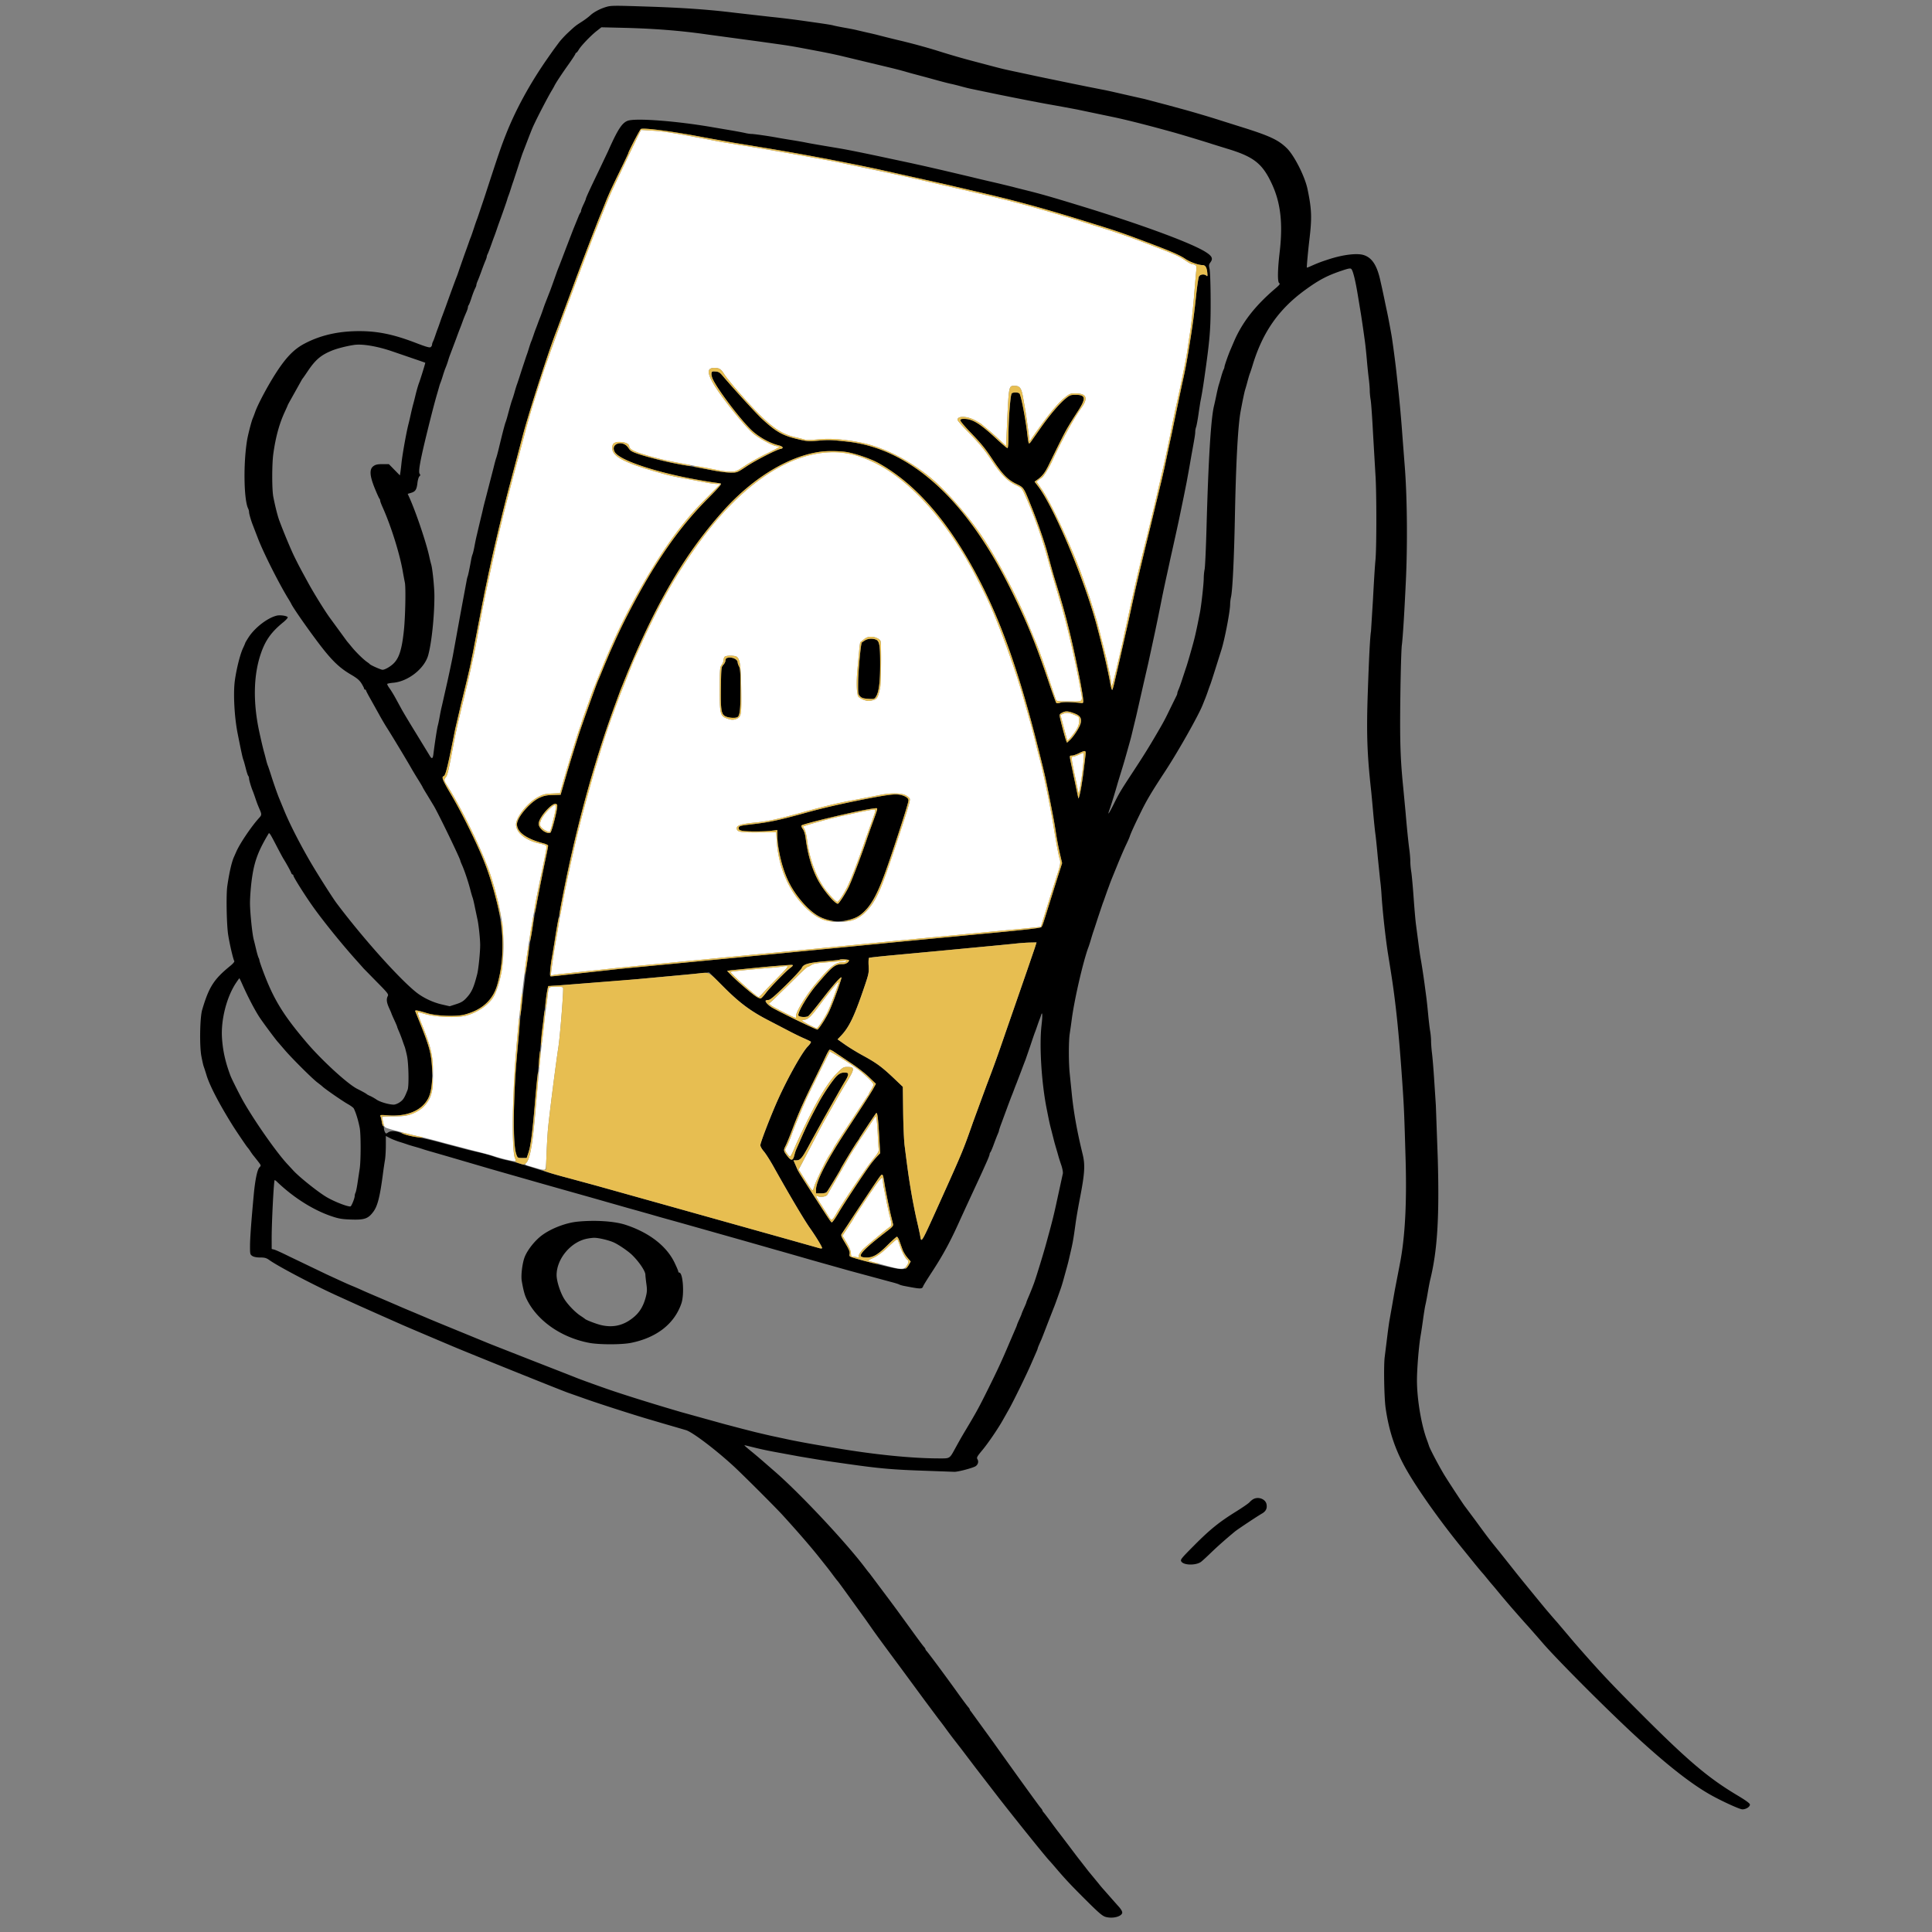
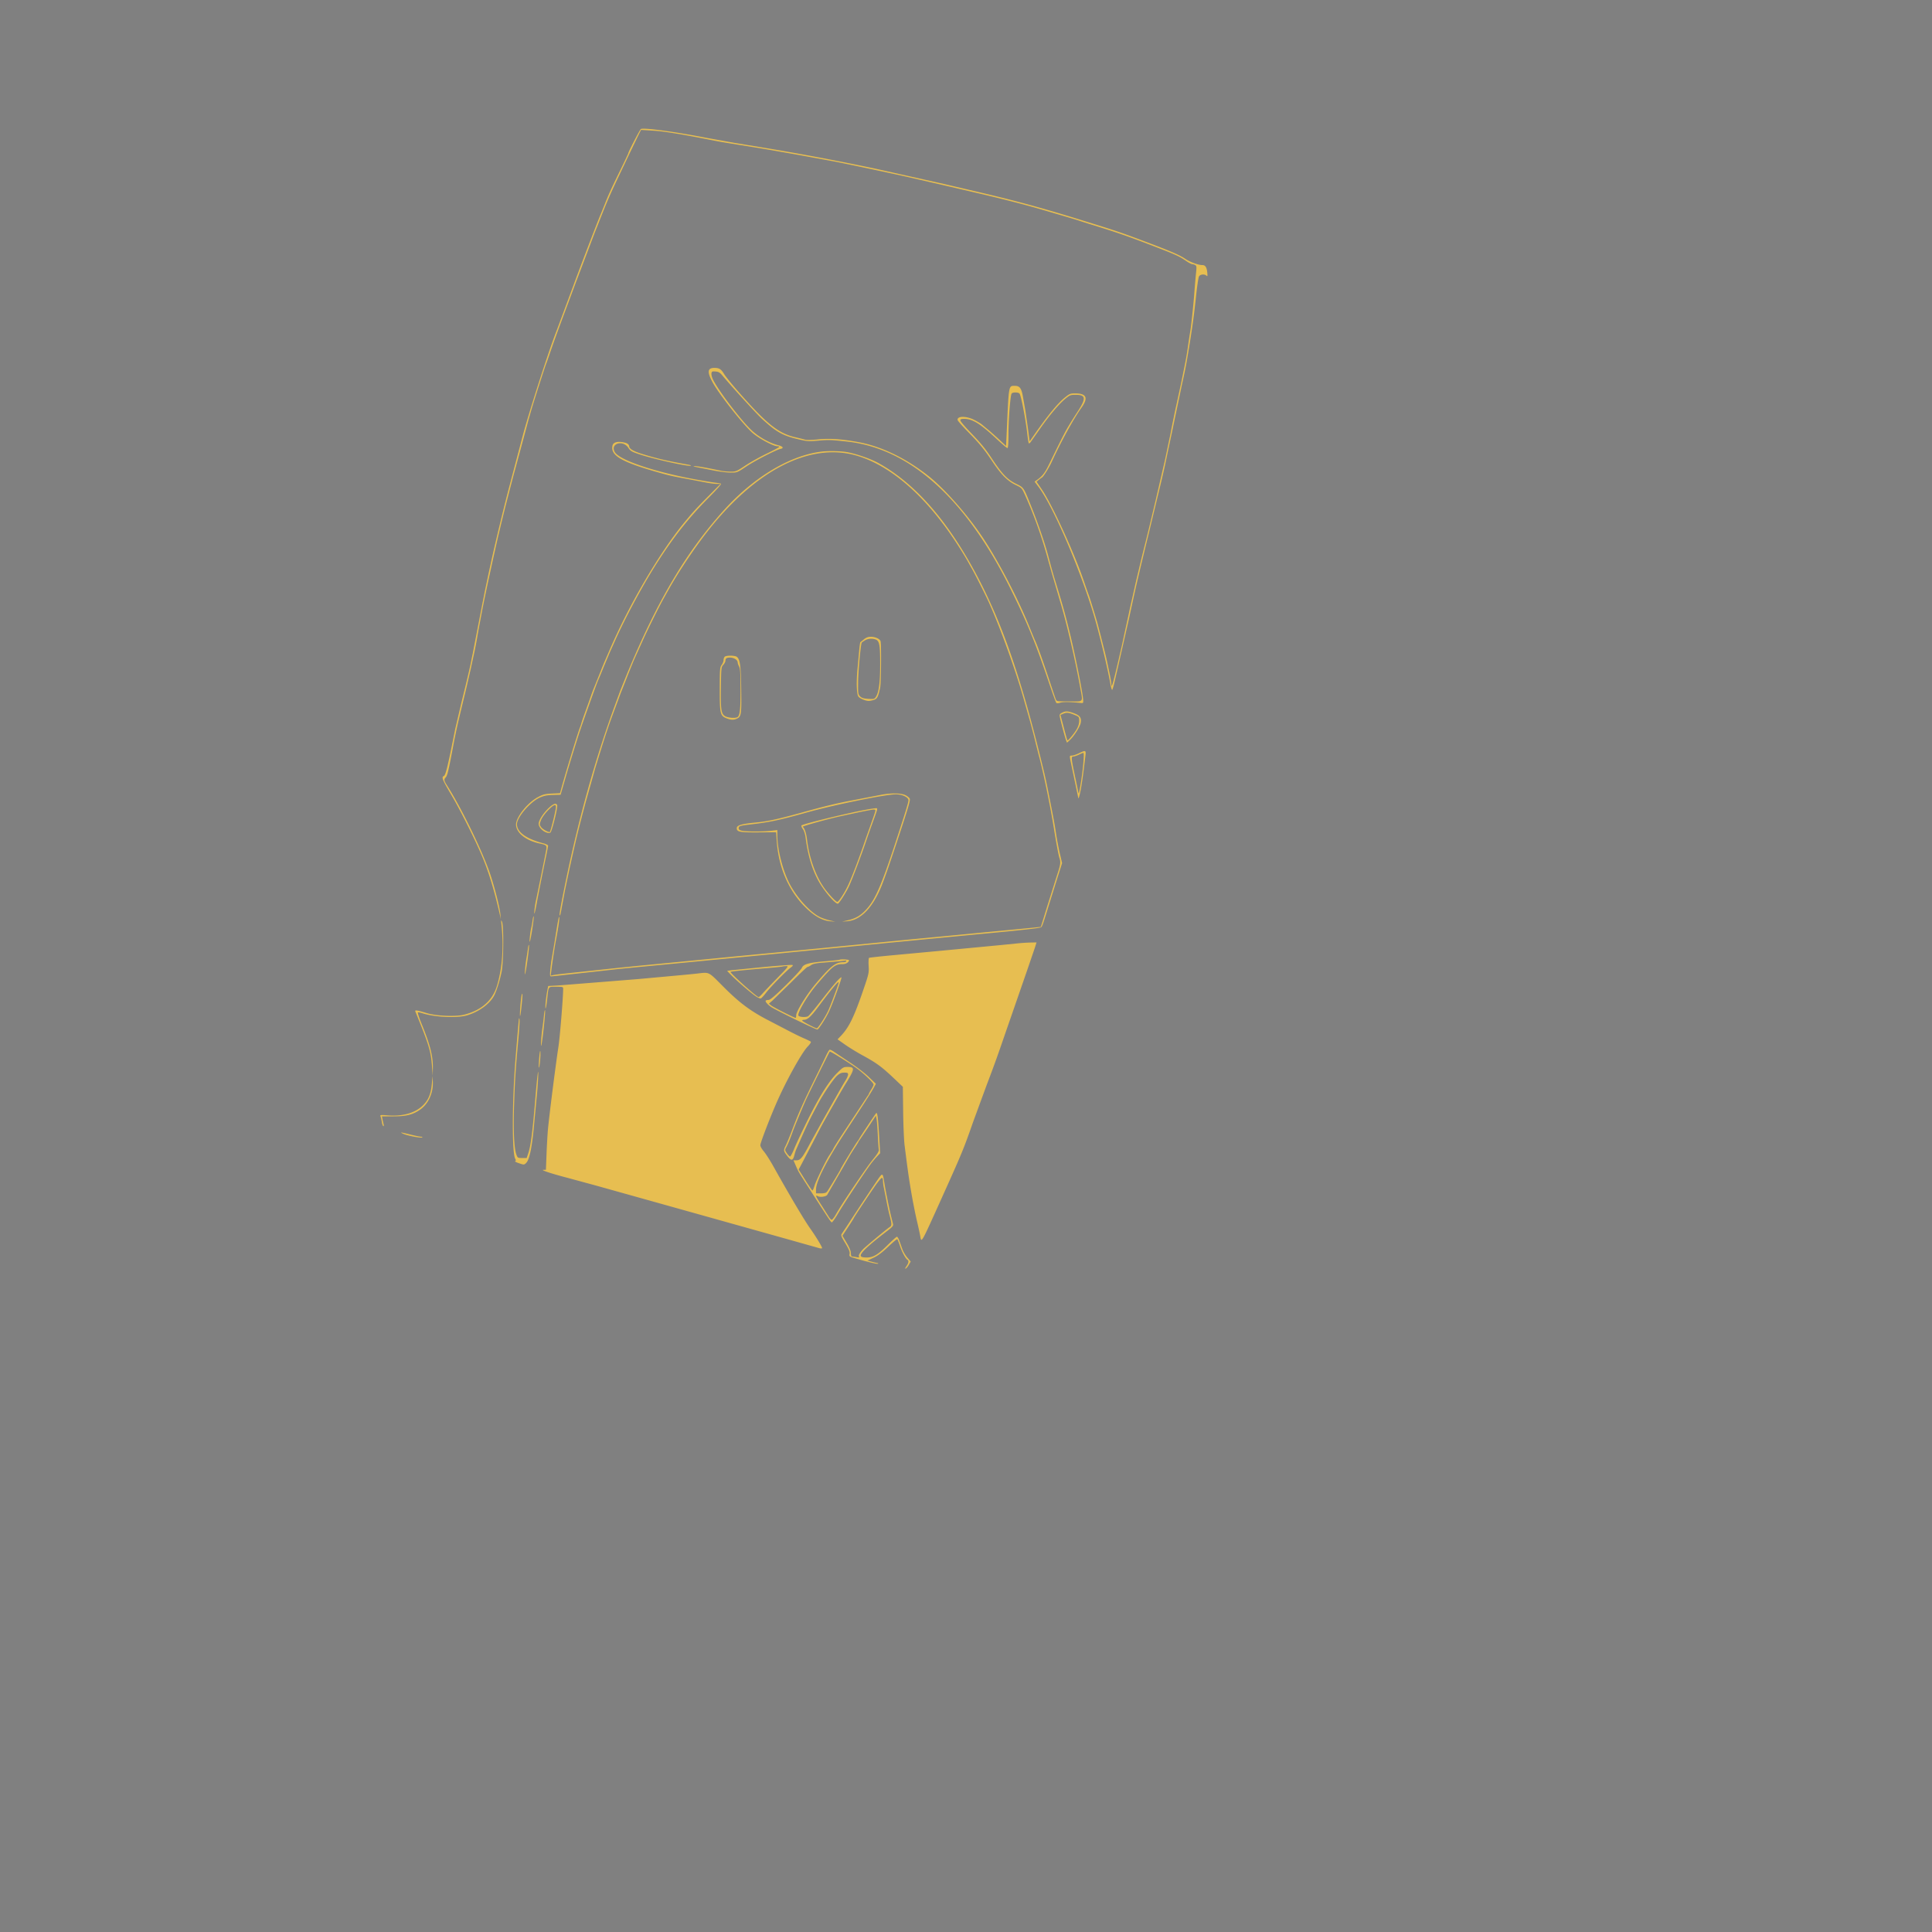
<svg xmlns="http://www.w3.org/2000/svg" width="2048" height="2048" fill-rule="evenodd">
  <rect width="100%" height="100%" fill="#808080" stroke="none" />
-   <path d="M642.014 7.531c-6.364 1.982-12.783 5.447-16.403 8.854-1.711 1.61-5.581 4.515-8.599 6.454-6.956 4.471-6.984 4.492-14.726 11.661-3.564 3.3-8.117 8.25-10.118 11l-4.434 6c-.438.55-3.78 5.275-7.425 10.5-18.513 26.533-33.415 53.766-43.9 80.229-5.344 13.488-7.844 20.806-22.811 66.771l-7.592 22.5c-.504 1.1-2.089 5.6-3.523 10s-2.992 8.9-3.463 10-1.311 3.35-1.867 5-2.656 7.5-4.664 13l-5.611 16c-1.078 3.3-2.343 6.9-2.811 8-.918 2.156-7.22 19.338-11.555 31.5l-3.515 9.5c-.463 1.1-1.599 4.25-2.525 7s-2.051 5.9-2.5 7-1.567 4.25-2.483 7-2.076 5.781-2.578 6.736-.911 2.363-.911 3.128-.621 1.907-1.38 2.537c-1.071.889-4.562-.079-15.592-4.321-23.62-9.085-40.338-12.58-60.171-12.58-22.114 0-41 4.284-57.857 13.123-11.514 6.037-20.071 14.917-31.2 32.377-8.357 13.111-18.499 32.203-21.248 40-.97 2.75-2.167 5.9-2.661 7-1.294 2.882-4.988 17.141-5.958 23-4.117 24.839-3.488 63.614 1.179 72.736.488.955.888 2.563.888 3.572 0 1.71 2.135 9.109 3.952 13.692l5.593 14.5c5.886 15.324 22.766 48.753 32.57 64.5 1.027 1.65 2.184 3.675 2.57 4.5 2.652 5.668 25.422 37.731 35.863 50.5 9.948 12.165 17.052 18.504 27.729 24.743 6.13 3.582 8.802 5.845 10.92 9.247 1.541 2.477 2.803 4.955 2.803 5.507s.45 1.003 1 1.003 1 .385 1 .857 2.166 4.633 4.814 9.25l8.977 16.096c2.289 4.237 6.118 10.762 8.508 14.5 5.025 7.861 21.798 35.678 25.504 42.297 1.386 2.475 4.697 7.983 7.358 12.239S448 834.172 448 834.41s2.284 4.115 5.077 8.617l7.144 11.829c5.973 10.523 27.779 55.739 27.779 57.6 0 .311.855 2.473 1.9 4.805 2.507 5.593 6.542 17.644 8.62 25.739.917 3.575 2.028 7.4 2.468 8.5s1.557 5.825 2.482 10.5l2.531 12c1.314 5.405 2.999 21.045 2.999 27.827 0 7.794-1.799 25.477-3.121 30.673-3.628 14.266-5.775 19.087-11.132 25.005-3.429 3.786-5.583 5.125-11.155 6.93l-6.905 2.238-8.093-1.85c-10.078-2.303-20.583-7.364-28.158-13.568-18.715-15.326-56.439-57.646-83.574-93.755-4.55-6.056-21.037-32.073-28.515-45-11.272-19.485-21.615-39.862-27.232-53.648l-5.086-12.352c-1.606-3.697-5.904-15.93-8.609-24.5-1.476-4.675-3.066-9.4-3.534-10.5s-1.283-3.8-1.811-6a245.53 245.53 0 0 0-2.097-8c-1.086-3.828-2.983-11.856-5.08-21.5-6.834-31.43-6.242-60.472 1.7-83.411 4.864-14.05 11.048-22.664 23.661-32.959 2.607-2.129 4.741-4.441 4.741-5.137 0-1.576-7.745-2.836-11.645-1.895-9.825 2.373-23.322 12.807-29.973 23.171-1.86 2.899-3.382 5.474-3.382 5.723s-1.112 2.828-2.471 5.731c-3.004 6.415-6.93 22.089-8.585 34.277-1.825 13.437-.492 38.663 2.961 56 3.945 19.811 5.29 25.996 6.092 28 .44 1.1 1.58 5.15 2.535 9s2.125 7.427 2.602 7.95.866 1.744.866 2.715c0 1.718 2.245 9.307 3.945 13.335.464 1.1 1.601 4.25 2.527 7 1.94 5.761 2.631 7.568 4.889 12.784 2.139 4.939 2.077 5.761-.658 8.726-7.779 8.433-20.269 26.843-24.077 35.49l-2.655 6c-2.43 5.439-5.034 16.887-7.05 31-1.293 9.052-.696 41.131.959 51.5 1.645 10.312 5.273 25.821 6.507 27.817.358.579-1.463 2.769-4.045 4.868-17.682 14.368-22.81 22.362-30.036 46.815-2.4 8.121-2.915 38.126-.843 49.102.924 4.894 2.038 9.798 2.475 10.898s1.795 5.305 3.017 9.344c3.302 10.919 13.287 30.129 27.562 53.025 3.513 5.635 14.77 22.285 15.786 23.35.673.704 2.034 2.548 3.026 4.097s2.43 3.574 3.197 4.5 2.967 3.7 4.892 6.164c3.478 4.453 3.487 4.492 1.558 6.545-2.291 2.439-4.559 13.424-6.006 29.085-2.68 29.012-3.893 45.691-3.93 54.025-.038 8.627.097 9.225 2.425 10.75 1.563 1.025 4.616 1.615 8.35 1.615 4.842 0 6.576.495 9.785 2.79 9.499 6.794 48.746 27.376 72.9 38.228l22.5 10.218 23 10.245 21.5 9.527c3.956 1.769 22.488 9.658 54.5 23.201 18.559 7.851 115.053 46.692 122 49.107l19 6.699c14.208 5.031 49.161 16.278 66 21.237l17 5.008 14.5 4.204 8.807 2.585c6.975 2.203 31.369 20.685 50.281 38.096 9.914 9.126 44.001 43.167 51.955 51.883 16.245 17.804 30.745 34.565 39.38 45.522l7.921 9.969c.911 1.111 3.651 4.711 6.089 8s4.708 6.206 5.043 6.481 6.42 8.6 13.521 18.5l13.716 19c.444.55 3.75 5.219 7.348 10.376 6.272 8.991 10.003 14.093 33.439 45.734l23.5 31.942 15.547 20.857c1.4 1.7 4.995 6.466 7.987 10.591s7.247 9.772 9.454 12.548l6.213 8 6.793 8.952 8.733 11.5 25.448 32.999c22.553 28.796 50.35 63.22 53.296 66.001.291.275 3.22 3.65 6.509 7.5 10.202 11.942 16.338 18.456 32.7 34.711 13.077 12.991 16.548 15.908 20.056 16.853 6.935 1.867 15.818-.156 17.267-3.933.556-1.448-.87-4.079-4.148-7.653-1.02-1.112-5.005-5.612-8.855-10l-8-9.063c-.55-.597-2.575-3.05-4.5-5.451l-6.5-7.905-3.759-4.55-9.716-12.509c-.289-.275-5.25-6.8-11.025-14.5l-11.021-14.5c-.286-.275-3.656-4.775-7.489-10s-7.536-10.095-8.229-10.821-1.261-1.655-1.261-2.062-.803-1.612-1.785-2.678c-1.732-1.881-28.474-38.914-50.864-70.439l-23.101-31.821c-.687-.727-1.25-1.655-1.25-2.062s-.796-1.612-1.769-2.678-6.45-8.464-12.17-16.439c-12.106-16.879-29.946-40.911-31.787-42.821-.701-.727-1.274-1.655-1.274-2.062s-.807-1.612-1.793-2.678-7.138-9.364-13.671-18.439l-14.531-20-6.659-9-22.614-30.197c-.678-.716-2.558-3.076-4.178-5.243-20.01-26.764-69.801-79.863-96.638-103.06l-10.943-9.529c-4.11-3.592-9.948-8.54-12.973-10.996-6.195-5.03-8.344-6.975-7.709-6.975.239 0 4.132.92 8.651 2.045 8.292 2.064 13.414 3.18 22.558 4.915l27.5 5.057 15 2.497c10.815 1.809 14.62 2.383 35.5 5.352 34.498 4.906 48.253 6.095 84 7.26l29 1.054c3.056.21 16.568-3.167 21.73-5.431 3.267-1.433 4.616-5.165 2.874-7.953-1.033-1.656-.356-2.901 5.222-9.599 6.212-7.46 16.791-23 21.919-32.197l6.203-10.973c4.516-7.91 19.126-37.761 23.507-48.027l5.122-11.739c1.058-2.332 1.923-4.514 1.923-4.849s.721-2.253 1.602-4.261l2.481-5.651c.484-1.1 3.371-8.525 6.417-16.5l6.439-16.5c.811-1.8 2.725-7.062 7.46-20.5.872-2.475 2.243-6.975 3.046-10l3.034-11c.866-3.025 1.981-7.3 2.477-9.5l2.544-11c1.67-7.127 2.687-13.112 4.502-26.5.932-6.881 2.779-17.627 4.985-29 4.886-25.2 5.417-34.291 2.659-45.5-5.893-23.94-9.636-44.898-11.61-65l-2.058-20.192c-1.254-11.785-1.259-34.807-.009-42.693.533-3.363 1.497-10.165 2.142-15.115 2.79-21.404 12.444-62.976 17.881-77 .427-1.1 1.566-4.7 2.532-8s2.089-6.9 2.496-8 2.62-7.85 4.917-15l5.042-15c.476-1.1 1.623-4.25 2.549-7l2.477-7c.436-1.1 1.356-3.575 2.044-5.5a192.26 192.26 0 0 1 2.474-6.5l6.521-16c2.913-7.15 6.776-16.072 8.584-19.827s3.592-7.805 3.967-9c1.056-3.372 4.995-12.014 11.7-25.673 6.355-12.946 11.363-21.361 25.881-43.5 13.891-21.181 35.612-59.679 39.777-70.5l2.603-6.5c.69-1.65 2.02-5.25 2.955-8s2.069-5.9 2.519-7 3.146-9.425 5.992-18.5l5.661-18c3.493-10.743 9.317-41.095 9.317-48.558 0-1.956.431-5.443.957-7.749 1.591-6.972 3.232-40.864 4.077-84.193 1.126-57.721 3.215-96.733 5.997-112 1.989-10.91 4.125-21.125 4.913-23.5.457-1.375 1.606-5.425 2.554-9s2.102-7.4 2.565-8.5 1.728-4.925 2.81-8.5c10.536-34.816 27.595-59.233 55.627-79.623 14.589-10.611 23.263-15.199 38.405-20.316 7.697-2.601 9.626-2.941 10.619-1.87 1.805 1.947 4.494 13.049 7.097 29.309l2.478 15c.964 5.498 3.532 23.043 4.976 34 .507 3.85 1.362 12.175 1.9 18.5s1.438 15.059 2.001 19.409 1.024 9.948 1.024 12.44.44 7.033.979 10.091 1.667 19.06 2.51 35.56l2.538 43.5c1.29 17.305 1.294 78.597.005 91-.543 5.225-1.69 23.45-2.55 40.5l-2.147 34.5c-1 5.988-2.052 26.049-3.415 65.136-1.498 42.97-.739 65.272 3.534 103.864.335 3.025 1.283 13.15 2.107 22.5s1.914 19.925 2.421 23.5 1.644 14.6 2.525 24.5l2.519 24.5c.504 3.575 1.149 10.325 1.434 15 1.069 17.583 4.288 46.829 7.044 64l2.487 15.5c5.526 34.45 8.811 65.961 12.561 120.5 1.764 25.666 2.037 32.078 3.454 81 1.347 46.512-.586 82.434-5.919 110l-2.606 13.5-2.419 12.5c-.483 2.475-1.837 10.125-3.009 17l-3.01 17c-.484 2.475-1.615 10.575-2.513 18l-2.673 21.5c-1.181 9.085-.569 43.361.964 54 3.616 25.09 10.413 45.141 22.352 65.945 12.429 21.658 36.221 55.097 59.242 83.266l11.585 14.313c3.531 4.416 9.071 11.052 9.998 11.976.276.275 2.139 2.525 4.14 5s4.548 5.534 5.66 6.798 3.452 4.055 5.202 6.202l4.841 5.847 6.159 7.274c4.03 4.775 19.721 22.622 20.994 23.879.48.474 13.385 15.184 15.506 17.675 14.567 17.106 67.998 70.713 99.019 99.345 33.207 30.65 59.44 51.219 79.981 62.715 12.069 6.753 30.73 15.265 33.468 15.265 3.858 0 8.032-2.629 8.032-5.059 0-1.283-4.071-4.264-13.652-9.996-30.746-18.394-52.232-36.628-102.361-86.872-32.212-32.286-43.822-44.674-69.886-74.573l-10.579-12.5-8.493-10c-.655-.619-11.09-12.764-13.317-15.5l-9.92-12.067-11.792-14.426-6.812-8.433L1599 1657l-9.188-11.574c-11.385-14.005-12.024-14.839-25.987-33.926l-10.796-14.5c-.798-.721-14.827-22.01-21.087-32-5.436-8.675-16.144-28.889-17.216-32.5-.326-1.1-1.344-4.025-2.261-6.5-5.876-15.861-10.371-42.77-10.428-62.428-.035-12.311 2.02-37.349 3.946-48.072.494-2.75 1.638-10.4 2.543-17s2.04-13.575 2.524-15.5 1.599-7.775 2.478-13 1.987-11.075 2.463-13c7.676-31.097 9.881-66.137 8.11-128.847l-2.047-56.653-1.93-29.5c-.629-9.625-1.589-21.059-2.134-25.409s-.99-10.173-.99-12.94-.439-7.533-.975-10.591-1.499-11.185-2.139-18.06-1.541-15.2-2.001-18.5l-1.402-10.5c-.987-7.846-3.483-24.314-4.471-29.5-.524-2.75-1.66-10.625-2.525-17.5l-2.498-19c-.509-3.575-1.63-16.4-2.49-28.5s-1.999-24.502-2.531-27.56-.968-7.863-.968-10.678-.451-8.412-1.002-12.44c-1.129-8.251-2.63-23.01-4-39.322l-2.495-26.5c-3.099-30.562-3.684-48.891-3.082-96.5.327-25.85 1.032-50.375 1.567-54.5 1.078-8.315 2.589-32.342 4.276-68 1.906-40.271 1.367-91.031-1.312-123.5l-2.041-26.5c-1.907-26.282-3.406-42.297-6.882-73.5-1.152-10.336-3.953-31.268-4.953-37-1.627-9.332-4.044-21.983-5.063-26.5-.558-2.475-1.689-7.875-2.513-12l-2.454-11.5-1.588-7c-3.53-16.783-8.777-25.116-17.673-28.071-7.1-2.359-22.271-.51-37.785 4.604-8.762 2.888-11.007 3.755-19.478 7.52-1.638.728-3.082 1.22-3.209 1.093-.292-.291 1.363-18.408 2.708-29.646 2.788-23.302 2.461-32.099-1.983-53.5-2.799-13.473-14.037-35.678-21.993-43.456-9.134-8.928-18.434-13.207-50.045-23.026l-20.5-6.463c-10.1-3.274-30.118-9.203-40.5-11.995l-15-4.086-24.5-6.468-11-2.474-11-2.5-11-2.512c-3.85-.891-9.025-1.991-11.5-2.444l-15-2.956-15.5-3.14-36-7.437-24-5.135c-14.247-3.019-16.074-3.451-28.753-6.805l-19-5.016c-10.811-2.848-22.836-6.331-34.747-10.065-7.572-2.374-12.285-3.749-22.5-6.564-5.299-1.46-15.894-4.162-19.5-4.973-3.898-.877-18.588-4.536-24-5.979-1.925-.513-6.875-1.667-11-2.563L908.5 32c-1.65-.448-7.275-1.569-12.5-2.492s-10.85-2.049-12.5-2.502c-2.665-.733-8.002-1.554-32.5-5.004-11.139-1.568-23.103-3.03-33.5-4.091l-39-4.436c-27.328-3.35-53.925-5.238-91-6.459-37.969-1.25-39.888-1.229-45.486.515M632.5 32.846c-6.327 4.956-16.562 15.657-19.037 19.904-1.042 1.788-2.247 3.25-2.679 3.25s-.784.435-.784.966-3.292 5.594-7.315 11.25C595.356 78.521 588.988 88.19 587.681 91c-.384.825-1.519 2.85-2.521 4.5-4.534 7.46-16.521 30.604-20.458 39.5-.852 1.925-3.432 8.45-5.734 14.5l-5.011 13c-.455 1.1-2.695 7.85-4.978 15l-4.928 15c-.428 1.1-1.552 4.475-2.499 7.5s-2.096 6.4-2.553 7.5-1.057 2.9-1.332 4c-.396 1.583-5.934 17.371-8.944 25.5-.306.825-1.316 3.75-2.245 6.5s-2.056 5.9-2.504 7-2.003 5.375-3.456 9.5-3.064 8.281-3.58 9.236-.938 2.237-.938 2.849-.631 2.531-1.403 4.264-2.616 6.526-4.097 10.651-3.325 8.918-4.097 10.651-1.403 3.652-1.403 4.264-.397 1.894-.883 2.849c-1.488 2.924-2.866 6.487-4.734 12.236-.983 3.025-2.146 5.927-2.585 6.45s-.798 1.579-.798 2.349-.721 3.042-1.602 5.05c-2.006 4.573-2.87 6.738-4.447 11.151-.688 1.925-1.798 4.85-2.467 6.5s-2.435 6.375-3.926 10.5l-6.608 17.5c-.446 1.1-1.345 3.8-1.998 6s-1.77 5.35-2.482 7-2.041 5.475-2.953 8.5-2.04 6.4-2.505 7.5a34.76 34.76 0 0 0-1.361 4c-.284 1.1-1.25 4.475-2.146 7.5-2.347 7.921-6.082 22.214-10.453 40-7.774 31.634-9.867 43.313-8.135 45.399.825.995.746 1.636-.312 2.514-.78.648-1.727 3.827-2.102 7.065-.82 7.061-2.127 9.075-6.793 10.468l-3.529 1.054 1.806 4c6.994 15.495 17.937 47.947 21.076 62.5.652 3.025 1.572 6.781 2.043 8.347 1.398 4.643 3.395 24.502 3.384 33.653-.027 21.632-2.938 49.367-6.561 62.5-3.9 14.136-21.16 27.804-36.915 29.232-3.339.303-6.268.869-6.508 1.259s.836 2.463 2.392 4.608 4.299 6.601 6.096 9.901l6.831 12.5c1.961 3.575 8.99 15.282 15.62 26.016l13.726 22.474c2.512 4.447 3.626 4.139 4.277-1.18 1.397-11.404 3.798-27.041 4.579-29.81.465-1.65 1.362-5.925 1.992-9.5s1.534-8.075 2.008-10 1.601-6.875 2.506-11l2.489-11c1.305-5.409 5.883-26.859 7.043-33l7.352-40.5 2.493-13.5 4.752-25.5c.267-1.65.762-3.675 1.098-4.5.534-1.311 2.11-8.911 3.836-18.5.297-1.65.911-3.9 1.364-5s1.36-4.925 2.015-8.5 1.58-8.075 2.055-10l2.453-10.5 2.503-10.5c.504-1.925 1.359-5.525 1.9-8s1.719-7.2 2.616-10.5l8.656-33.5c1.131-4.675 2.41-9.4 2.842-10.5s1.705-5.825 2.828-10.5c3.601-14.984 6.318-25.445 7.142-27.5.441-1.1 1.282-3.8 1.868-6 2.807-10.528 4.433-16.172 5.186-18 .453-1.1 1.578-4.7 2.5-8s2.037-6.9 2.478-8 2.729-8.075 5.084-15.5l4.974-15c.38-.825 1.513-4.2 2.519-7.5s2.146-6.675 2.535-7.5 1.459-3.75 2.375-6.5 2.036-5.9 2.488-7 1.384-3.575 2.072-5.5 1.804-4.85 2.479-6.5 1.993-5.25 2.928-8 2.061-5.9 2.502-7l2.542-6.5 2.54-6.5c.44-1.1 1.998-5.375 3.464-9.5l3.73-10.5c.586-1.65 1.627-4.35 2.312-6s4.047-10.425 7.471-19.5l7.603-19.75 5.39-13.25c.721-1.925 1.688-3.927 2.15-4.45s.84-1.537.84-2.255 1.125-3.637 2.5-6.487 2.5-5.517 2.5-5.925c0-.977 4.49-10.736 13.981-30.383l9.502-20c10.194-22.987 14.798-30.157 20.832-32.436 8.287-3.132 52.422.235 90.685 6.917l17 2.885c6.875 1.155 14.419 2.558 16.764 3.117S795.24 142 796.721 142c2.696 0 18.391 2.263 27.779 4.005 2.75.511 9.5 1.644 15 2.518s12.025 2.018 14.5 2.542c3.879.823 15.149 2.778 34.5 5.988 10.048 1.666 28.165 5.328 56 11.318l21.5 4.587 14 3.093 19.5 4.478 31.5 7.434c3.913.999 11.24 2.727 27.5 6.486l14.5 3.517c1.925.535 7.1 1.859 11.5 2.942 18.068 4.449 29.135 7.6 61.5 17.513 62.827 19.243 115.211 38.487 131.201 48.201 7.473 4.54 8.962 7.313 6.045 11.26-1.844 2.493-1.971 3.366-1.056 7.227.581 2.45 1.081 16.986 1.133 32.891.1 31.156-.709 41.12-6.786 83.5-1.437 10.021-2.549 16.698-3.916 23.5-.276 1.375-1.25 7.675-2.165 14s-2.067 12.534-2.56 13.797-.896 3.513-.895 5c0 2.409-.634 6.318-4.008 24.703l-2.529 14.5-2.557 14-2.996 15-5.378 26-2.5 11.5-4.983 22.5c-.461 1.925-1.602 7.1-2.534 11.5l-2.5 11.5c-.972 4.226-3.905 17.966-5.017 23.5L1229.5 645l-2.549 12.5-2.399 11.5-2.583 12-2.484 11.5-2.393 11-5.06 22-2.5 11-4.47 19.75c-.516 2.337-1.674 7.175-2.574 10.75l-2.535 10.5c-.494 2.2-1.607 6.475-2.472 9.5l-3.931 14a597.55 597.55 0 0 1-5.047 17l-3.527 11.5c-2.75 9.85-7.828 26.303-9.044 29.297-.512 1.263-.922 2.838-.909 3.5s2.39-3.536 5.284-9.329c6.431-12.876 7.243-14.237 21.163-35.468 11.026-16.816 16.074-24.922 24.598-39.5 7.548-12.907 8.774-15.197 14.458-27l6.506-13.236c.532-.955.968-2.237.968-2.849s.644-2.531 1.431-4.264 2.639-6.976 4.117-11.651l3.461-10.5c.969-2.504 4.421-14.216 7.662-26 2.192-7.97 3.847-15.471 7.282-33 1.495-7.628 4.044-30.552 4.071-36.612.014-2.964.434-7.188.934-9.388s1.415-22.45 2.035-45c1.988-72.295 4.643-115.141 7.965-128.5.478-1.925 1.614-7.1 2.523-11.5s2.027-9.125 2.484-10.5 1.577-5.2 2.491-8.5 2.085-6.781 2.603-7.736.941-2.296.941-2.979c0-1.134 3.951-12.477 6.021-17.285l4.016-9.387c8.707-20.385 22.519-38.091 43.963-56.361 4.498-3.832 5.227-4.868 4-5.685-1.89-1.259-1.7-13.929.492-32.665 3.536-30.229 1.11-52.053-7.995-71.902-10.152-22.134-19.285-29.363-47.997-37.988l-14.5-4.496c-9.093-2.962-33.663-10.395-42-12.706-26.445-7.331-47.722-12.753-62.5-15.926l-40-8.362-13.5-2.531-14-2.525c-3.025-.508-9.1-1.622-13.5-2.475L1088 106.1l-15-2.956-15.5-3.122-29-6.027c-2.2-.476-6.7-1.612-10-2.525s-7.8-2.037-10-2.5c-4.17-.876-9.86-2.371-25-6.57l-13-3.483c-2.2-.544-6.925-1.853-10.5-2.91s-11.225-3.049-17-4.425l-27.5-6.59-23.306-5.6c-6.234-1.496-15.991-3.531-25.694-5.359L853 51.486c-12.36-2.333-18.231-3.299-30-4.939l-18-2.534-19-2.56-36.5-4.942c-27.805-4.014-56.118-6.251-89-7.034l-23-.547-5 3.916m46.82 103.947c-1.074.672-13.32 24.269-13.32 25.667 0 .328-3.784 8.347-8.408 17.819-9.893 20.261-12.782 26.604-16.727 36.721l-3.85 9.5c-2.17 4.694-21.229 54.431-29.506 77l-17.461 47c-7.807 19.511-29.627 87.251-36.076 112l-13.61 51.5c-5.739 21.511-15.147 60.386-19.843 82L518 607.5l-4.315 20.5c-.239 1.375-1.394 7.225-2.567 13l-7.623 39.5-2.507 13a209.13 209.13 0 0 0-1.545 7.5c-.921 5.078-4.82 21.627-10.504 44.576l-6.346 27c-8.041 40.538-10.19 49.332-12.251 50.123-2.565.984-1.291 4.168 7.779 19.442 15.402 25.935 33.286 63.915 40.731 86.496 15.316 46.453 17.854 82.76 8.1 115.863-4.706 15.971-16.366 26.344-34.952 31.093-8.855 2.263-29.45 1.413-39.5-1.63-10.339-3.13-12.935-3.522-12.254-1.85 14.637 35.915 16.488 42.02 17.551 57.887.853 12.736-.011 23.603-2.465 30.986-4.868 14.651-22.243 23.032-44.244 21.341-8.021-.617-8.388-.556-7.658 1.263.422 1.05 1.008 3.608 1.303 5.684s.926 4.015 1.402 4.309.865 1.438.865 2.542.471 2.887 1.048 3.964c.96 1.795 1.228 1.831 3.222.434 3.164-2.215 8.697-1.87 15.052.941 3.064 1.355 9.532 2.998 14.374 3.652s17.579 3.628 28.304 6.608l28 7.386c16.836 3.895 20.818 4.948 27.606 7.298 3.792 1.313 9.594 2.904 12.894 3.536s12.525 3.189 20.5 5.683l22 6.879c4.125 1.288 13.8 3.986 21.5 5.994l30 8.148 66 18.461 78 21.856 59 16.534 33.728 9.512c1.5.478 2.947.515 3.215.081.478-.773-6.412-12.179-12.739-21.092-6.083-8.569-21.932-35.326-38.797-65.5-3.689-6.6-8.327-13.849-10.307-16.109s-3.6-5.154-3.6-6.43c0-2.437 9.011-26.112 16.732-43.961 10.205-23.593 26.975-53.943 33.564-60.746 2.459-2.539 3.729-4.579 3.158-5.076-.525-.456-3.879-2.09-7.454-3.629s-11-5.176-16.5-8.081l-20.641-10.75c-19.055-9.794-30.814-18.534-47.762-35.503l-15.402-15.421-17.098 1.643-69.597 6.496-73.164 5.659c-10.29.568-10.686.675-11.284 3.055-1.04 4.145-3.736 25.856-7.431 59.853l-5.607 56.5c-3.208 37.743-4.855 50.552-7.525 58.5l-1.68 5h-4.804c-4.701 0-4.834-.085-6.221-4-3.344-9.435-3.471-53.447-.269-93.5l4.983-56 5.01-41.5 2.512-18 2.474-16.5 2.541-15.5 2.468-14.5 2.517-13.5c1.831-10.056 6.44-33.097 9.481-47.402 1.099-5.171 1.999-9.95 1.999-10.62s-2.138-1.775-4.75-2.455c-18.337-4.775-28.25-11.907-28.25-20.324 0-7.279 14.004-23.633 24.127-28.175 4.505-2.022 7.641-2.655 13.961-2.816l8.15-.208 1.909-6.5 3.464-12c3.073-10.866 12.552-41.586 15.428-50 5.932-17.351 17.347-49.108 18.963-52.75 1.594-3.594 2.67-6.186 6.54-15.75l6.119-14.5 5.613-12.5c10.37-23.142 27.621-55.365 41.489-77.5 18.681-29.815 35.566-51.408 57.263-73.234 10.25-10.311 14.171-14.864 13.061-15.166-.873-.238-3.837-.707-6.587-1.042s-11.3-1.745-19-3.13c-44.034-7.926-81.784-20.613-86.779-29.166-5.281-9.041 8.607-13.408 14.372-4.518 2.06 3.177 3.614 4.124 10.772 6.562 8.822 3.005 29.192 8.282 37.631 9.748l43.193 7.883c5.569 1.134 13.185 2.063 16.925 2.063 6.72 0 6.919-.079 16.743-6.64 9.275-6.195 31.736-17.725 36.06-18.511 3.718-.676 2.636-2.598-2.127-3.778-9.328-2.311-20.955-8.791-28.459-15.861-11.714-11.037-35.957-42.981-41.275-54.387-.943-2.022-1.566-4.722-1.385-5.999.291-2.053.794-2.287 4.329-2.008 3.286.26 4.625 1.063 7.5 4.498 10.388 12.414 35.756 40.206 41.675 45.657 15.024 13.839 21.68 17.632 37.69 21.48 10.14 2.437 11.61 2.548 22 1.66 11.237-.961 13.418-.89 30.635.997 66.41 7.277 125.441 60.25 172.606 154.892 17.664 35.445 27.203 58.685 41.413 100.892 3.776 11.216 7.258 20.785 7.737 21.264.494.494 2.278.38 4.126-.265 2.848-.993 11.288-.865 22.097.334 2.312.256 2.46.004 2.195-3.725-.518-7.271-7.42-42.324-12.799-65-5.354-22.574-8.616-34.386-16.982-61.5-2.002-6.488-4.485-15.36-7.417-26.5-3.284-12.476-10.732-34.152-17.581-51.165-8.628-21.434-7.874-20.318-16.644-24.647-8.776-4.331-14.568-10.39-25.01-26.161-7.488-11.31-11.693-16.429-23.968-29.173-5.375-5.58-9.773-10.868-9.773-11.75 0-1.192.981-1.604 3.822-1.604 9.069 0 17.135 4.977 34.853 21.507 5.596 5.221 10.659 9.493 11.25 9.493.718 0 1.09-5.069 1.121-15.25.047-15.775 1.955-40.324 3.303-42.506.999-1.616 7.114-1.611 8.399.006 1.697 2.137 6.502 27.192 8.28 43.177.546 4.91 1.258 9.185 1.583 9.5s1.232-.327 2.015-1.427l10.046-14.272c10.119-14.402 20.063-26.138 26.87-31.711 4.4-3.603 5.405-3.984 10.527-3.984 11.244 0 11.555 3.64 1.611 18.804-4.027 6.14-9.066 14.313-11.2 18.163-3.529 6.369-6.126 11.545-18.724 37.308-4.097 8.379-6.898 11.996-12.183 15.729l-2.884 2.038 3.658 4.793c16.849 22.073 48.426 96.77 61.987 146.632 5.899 21.691 11.983 47.687 14.692 62.783.719 4.006 1.617 6.931 1.995 6.5s1.459-4.158 2.402-8.283l4.066-17.5L1196.5 657l2.5-11.5 2.519-11.5c3.296-15.167 7.629-33.465 16.576-70l13.364-55.5 2.536-11c.52-2.2 2.097-9.625 3.505-16.5l3.502-16.5c.519-2.2 1.887-8.725 3.042-14.5l8.491-40.5c3.979-18.106 4.719-21.866 6.985-35.5 4.291-25.813 6.115-38.961 8.424-60.725 1.06-9.991 2.422-19.09 3.027-20.22 1.25-2.336 5.84-2.801 7.951-.805 1.089 1.03 1.234.413.823-3.499-.577-5.493-2.088-7.751-5.186-7.751-4.285 0-13.129-3.221-18.059-6.577-5.995-4.081-15.391-8.138-42-18.138-26.469-9.946-29.488-10.974-61-20.767-48.762-15.153-76.668-22.776-121-33.049l-30.5-7.138-71-15.853c-36.942-7.916-82.642-16.541-121.5-22.932l-31.5-5.19-30-5.392c-32.932-6.432-66-10.848-68.68-9.171M375.5 365.622c-7.577 1.076-18.013 3.727-23.582 5.989-11.701 4.755-17.557 9.739-25.717 21.889-2.586 3.85-4.926 7.225-5.201 7.5s-.991 1.4-1.591 2.5l-10.811 19.346c-1.979 3.49-3.598 6.497-3.598 6.68s-1.418 3.398-3.151 7.142c-5.804 12.54-9.641 26.576-12.119 44.332-1.518 10.879-1.542 37.711-.04 45.5 1.856 9.63 4.524 20.254 6.277 25 4.419 11.967 12.289 30.866 16.031 38.5 4.249 8.665 6.41 12.757 15.214 28.807 5.536 10.091 16.594 27.958 21.856 35.311L367.979 680c.287.275 2.546 2.975 5.021 6 4.628 5.657 12.361 13.194 16.281 15.87 1.221.833 2.444 1.803 2.719 2.155.879 1.127 11.815 5.975 13.478 5.975 2.658 0 8.823-3.616 12.21-7.162 5.642-5.907 8.425-15.155 10.483-34.838 1.508-14.421 2.114-45.087.997-50.5-.568-2.75-1.581-8.15-2.252-12-3.325-19.071-12.607-48.501-21.534-68.277-1.31-2.903-2.382-5.85-2.382-6.55s-.391-1.701-.87-2.223-2.728-5.534-5-11.137c-5.336-13.16-5.7-20.059-1.226-23.245 2.242-1.596 4.434-2.068 9.604-2.068h6.7l5.854 5.983 5.854 5.982.5-3.232c.275-1.778.774-5.933 1.109-9.233.954-9.399 5.18-33.106 7.487-42 .571-2.2 1.675-6.925 2.455-10.5s1.918-8.3 2.532-10.5 1.536-5.8 2.051-8c1.217-5.192 2.981-11.476 3.931-14 1.792-4.762 7.062-21.784 6.803-21.978-.156-.116-5.684-2.046-12.284-4.287l-22-7.541c-16.08-5.573-32.097-8.335-41-7.072m496 113.023c-33.932 3.911-72.665 27.104-104.586 62.625-39.84 44.334-70.343 95.923-102.072 172.635l-7.251 18-5.35 14.595c-23.445 63.574-44.277 140.831-57.703 214l-4.586 24.5c-.479 2.475-1.595 9.45-2.48 15.5s-2.002 12.8-2.483 15-1.188 7.487-1.57 11.75c-.563 6.279-.431 7.749.693 7.742.763-.004 5.213-.455 9.888-1.002l27-2.97 27-2.968c8.322-.974 13.544-1.487 66.5-6.533l36-3.474 26-2.514 26-2.523 26-2.51 25.5-2.492 26-2.506 26-2.528 35.5-3.495 41.5-3.998 52-4.979c48.079-4.458 67.419-6.603 68.633-7.61s1.623-2.17 8.354-23.89l9.027-28.782 4.842-15.283-2.289-9.717c-1.259-5.345-3.052-14.668-3.985-20.718-1.89-12.257-2.13-13.57-7.135-39-4.007-20.361-4.698-23.403-11.479-50.538-21.392-85.595-41.761-142.077-69.229-191.962-29.908-54.319-63.39-91.59-100.895-112.315-8.302-4.587-25.232-10.317-34.401-11.642-6.607-.955-18.467-1.144-24.943-.398m45.242 200.269c-1.516.972-2.957 1.968-3.201 2.212-1.087 1.087-3.756 29.613-3.892 41.592-.14 12.439-.018 13.349 2.08 15.451 1.723 1.726 3.688 2.326 8.655 2.643 5.997.382 6.536.239 8.096-2.141 3.16-4.822 4.52-15.286 4.52-34.771 0-20.226-.768-24.481-4.688-25.971-3.683-1.401-8.486-.992-11.57.985M770.25 697.662c-.687.278-1.25 1.451-1.25 2.607s-1.013 3.179-2.25 4.495c-2.164 2.301-2.262 3.198-2.559 23.564-.365 25.029.354 29.166 5.44 31.291 3.63 1.517 10.145 1.81 12.137.545 2.521-1.599 3.232-8.027 3.226-29.157-.005-17.124-.311-22.091-1.5-24.371-.822-1.576-1.494-3.488-1.494-4.25 0-3.841-6.982-6.648-11.75-4.724m355.435 57.944c-2.463 1.335-2.732 1.924-2.15 4.71 1.164 5.567 5.597 22.092 6.594 24.579l.96 2.394 3.091-2.894c4.409-4.129 10.661-14.03 11.423-18.091 1.002-5.341-.724-7.831-7.075-10.208-6.588-2.464-9.029-2.558-12.843-.49m17.815 42.96c-2.75 1.325-6.071 2.414-7.381 2.421-2.653.014-2.668-.595.335 13.513l6.599 31.5c.266 1.798 2.065-5.316 3.333-13.179 1.348-8.355 2.035-13.547 4.178-31.571.729-6.138.382-6.27-7.064-2.684m-211 45.579c-35.392 6.754-52.237 10.4-69 14.938-42.018 11.375-47.03 12.469-68.197 14.888-11.012 1.259-12.303 1.688-12.303 4.091 0 1.333 1.044 2.059 3.75 2.606 4.723.956 22.756.937 31-.032l6.25-.735.004 5.799c.005 7.872 2.402 22.008 5.476 32.3 3.569 11.948 9.182 23.14 16.397 32.694 15.722 20.819 32.417 28.873 51.618 24.902 4.339-.897 9.788-2.744 12.108-4.104 10.747-6.297 20.136-21.732 29.5-48.492C950.406 890.702 963 851.369 963 848.371c0-1.935-.919-2.886-4.25-4.398-5.351-2.429-12.877-2.379-26.25.172m-350.85 12.366c-6.002 5.751-10.65 13.066-10.65 16.762 0 4.962 8.022 11.084 12.349 9.423 1.574-.604 8.143-26.972 7.28-29.221-1.012-2.637-4.175-1.567-8.979 3.036m334.85 2.088c-20.958 3.979-65.261 14.833-66.852 16.378-.469.455.129 2.155 1.328 3.777 1.355 1.833 2.489 5.372 2.994 9.348 2.258 17.78 6.68 32.85 13.173 44.898 5.782 10.729 17.777 25 21.012 25 1.144 0 8.822-12.038 11.799-18.5 3.897-8.456 13.613-34.219 19.046-50.5 1.009-3.025 3.718-10.675 6.02-17 5.27-14.482 5.326-14.681 4.317-15.227-.46-.249-6.237.572-12.837 1.826m-631.777 25.064c-11.68 19.434-15.692 30.808-18.191 51.563-.843 7-1.532 16.882-1.532 21.96 0 9.688 2.361 32.835 3.959 38.814.515 1.925 1.673 6.65 2.573 10.5s2.05 7.781 2.553 8.736.915 2.213.915 2.794 1.622 5.425 3.605 10.764c11.192 30.137 21.268 46.712 46.325 76.206 16.107 18.96 43.586 44.139 53.736 49.239 5.78 2.905 9.65 5.07 10.334 5.781.275.287 1.85 1.104 3.5 1.818s4.643 2.422 6.651 3.797c3.704 2.536 13.015 5.264 18.189 5.329 1.562.02 4.576-1.201 6.698-2.714 3.489-2.487 4.795-4.599 8.071-13.047 1.542-3.977 1.069-28.002-.713-36.203-.897-4.125-1.992-8.4-2.435-9.5s-1.571-4.25-2.506-7-2.546-6.908-3.578-9.239-1.877-4.509-1.877-4.838-1.35-3.516-3-7.081-3-6.662-3-6.882-1.125-2.86-2.5-5.866c-2.715-5.936-3.114-9.578-1.4-12.78.983-1.838-.258-3.424-11.75-15.02l-13.851-14.129c-.55-.641-4.619-5.215-9.042-10.165-15.142-16.948-34.659-41.16-45.139-56-8.65-12.247-20.318-30.838-20.318-32.372 0-.62-.398-1.128-.883-1.128s-1.136-.788-1.445-1.75c-.538-1.674-5.389-10.49-8.143-14.797-.72-1.126-4.104-7.426-7.521-14-6.631-12.76-7.498-14.1-8.285-12.79m793.777 116.371l-18.5 1.855-64.5 6.125-47.693 4.442c-14.132 1.296-26.096 2.604-26.587 2.908s-.69 4.079-.44 8.39c.434 7.509.203 8.569-5.521 25.292-9.936 29.026-15.364 40.154-23.938 49.078l-3.482 3.625 7.831 5.513c4.306 3.032 12.533 8.079 18.281 11.216 15.724 8.58 20.89 12.408 35.325 26.176l7.777 7.417.323 26.215c.179 14.418.863 30.489 1.521 35.714 3.402 27.015 4.52 34.879 7.139 50.244 1.57 9.209 4.2 22.484 5.844 29.5s3.262 14.428 3.594 16.471c1.262 7.765.698 8.753 22.094-38.715 22.434-49.772 23.745-52.943 33.908-82l14.311-39c7.97-20.884 11.371-30.345 21.207-59l8.509-24.5 5.369-15.5 8.144-23.5 7.955-23.25 1.819-5.75-6.645.136c-3.655.074-9.795.479-13.645.898m-188.583 17.352c-.229.213-6.717.91-14.417 1.549-18.213 1.513-23.842 3.063-25.481 7.02-.677 1.634-8.376 9.963-17.108 18.508-11.782 11.53-16.51 15.537-18.335 15.537-1.352 0-2.668.34-2.925.755-.636 1.03 2.216 4.323 5.843 6.745 5.196 3.47 47.934 24.273 49.015 23.858 1.671-.641 9.17-12.324 12.426-19.358 4.262-9.206 13.936-36 12.998-36-1.57 0-9.29 8.861-21.468 24.641-6.851 8.878-13.17 16.416-14.042 16.75-3.2 1.228-9.469.652-10.075-.926-1.138-2.965 9.766-21.354 19.25-32.465 17.359-20.338 19.455-21.979 28.081-21.994 3.044-.006 6.321-2.119 6.321-4.077 0-.876-9.191-1.37-10.083-.543M809 1025.139l-33.879 3.386-4.379.636 4.379 4.509c5.622 5.788 21.239 19.225 26.248 22.582 2.128 1.427 4.465 2.365 5.194 2.085s3.09-2.832 5.245-5.673c4.723-6.224 21.344-23.267 26.122-26.786 2.397-1.765 2.999-2.671 2-3.007-.787-.264-14.705.756-30.93 2.268m-558.688 16.613c-9.963 14.836-16.187 38.975-15.001 58.176.855 13.84 3.568 25.972 9.066 40.55 1.26 3.341 10.081 20.888 13.585 27.022 12.289 21.518 35.412 54.464 46.672 66.5l6.038 6.535c6.3 7.015 26.723 23.327 35.828 28.617 9.036 5.25 24.19 10.932 25.35 9.506 1.506-1.852 4.15-8.729 4.15-10.794 0-1.04.404-2.673.897-3.628s1.444-5.561 2.112-10.236l2.275-15c1.328-8.144 1.349-36.821.032-43.5-1.609-8.159-3.902-15.641-6.283-20.5-.404-.825-3.378-2.993-6.61-4.817-5.606-3.165-23.755-15.737-26.582-18.413-.737-.699-3.141-2.613-5.341-4.255-5.453-4.069-27.858-26.419-35.102-35.015l-6.446-7.5c-1.526-1.393-14.336-18.515-19.19-25.65-5.096-7.492-12.885-22.345-19.192-36.6-1.399-3.162-2.662-5.749-2.807-5.748s-1.698 2.138-3.451 4.75M1103.63 1076c-.416 1.375-1.13 3.4-1.587 4.5s-1.589 4.25-2.515 7-2.06 5.9-2.52 7-2.694 7.625-4.964 14.5l-4.997 14.5c-.478 1.1-2.54 6.5-4.583 12l-4.971 13a170.61 170.61 0 0 0-2.526 6.5c-.697 1.925-1.827 4.85-2.511 6.5s-2.893 7.5-4.908 13l-6.105 16.525c-1.344 3.588-2.443 6.895-2.443 7.349s-.631 2.242-1.403 3.975-2.632 6.526-4.135 10.651-3.121 7.928-3.597 8.45-.865 1.504-.865 2.18-1.386 4.299-3.081 8.05l-4.4 9.82c-.726 1.65-3.108 6.825-5.293 11.5l-6.482 14-6.009 13-5.732 12.5c-10.331 23.148-18.043 37.431-30.508 56.5-4.494 6.875-8.458 13.298-8.81 14.273-1.215 3.368-2.14 3.363-20.222-.115-2.22-.427-4.614-1.133-5.32-1.57s-4.514-1.614-8.463-2.617l-44.18-11.941-39-10.978-17.5-5.035-17.5-5c-1.65-.433-9.525-2.672-17.5-4.975l-21.5-6.129-40.5-11.445-26.5-7.487-9-2.502-9-2.504c-1.65-.445-7.05-1.993-12-3.44l-14.5-4.102-11-3.062-10-2.858-8.5-2.409-20-5.708-25-7.044L572 1254l-17.5-5-17.5-5-17.5-5.014-8.5-2.486-8.5-2.487-29-8.483-15.5-4.475c-4.125-1.163-8.625-2.515-10-3.004s-5.2-1.647-8.5-2.571-6.9-2.022-8-2.44-4.7-1.591-8-2.607-7.913-2.844-10.25-4.061l-4.25-2.214v10.111c0 5.561-.435 12.613-.967 15.671s-1.463 9.385-2.069 14.06c-3.09 23.837-5.613 34.058-9.873 40-5.645 7.873-9.475 9.265-24.091 8.75-9.683-.34-13.001-.916-21-3.646-19.429-6.631-40.553-20.084-57.821-36.823-.727-.705-1.647-1.281-2.045-1.281-.871 0-3.176 44.768-3.151 61.231l.017 11.731 2.716.682c1.494.375 8.357 3.485 15.25 6.912l40.534 19.459 13.5 6.2c4.675 2.183 10.525 4.779 13 5.769s7.425 3.136 11 4.77 12.125 5.326 19 8.205l17.679 7.592c2.849 1.296 10.274 4.455 16.5 7.019l15.321 6.47c2.2.994 16.825 7.039 32.5 13.432L515.5 1423c1.1.498 8.3 3.359 16 6.359l33.5 13.16 31 12.107 13.5 5.313c2.429 1.106 20.336 7.631 34 12.388 17.358 6.043 47.351 15.422 78.5 24.547l45.5 12.621 19 5.008 14 3.571 10.5 2.483c3.575.859 8.525 1.963 11 2.452l11.5 2.456c8.035 1.798 25.806 5.11 40.5 7.547l15 2.497c39.614 6.603 77.954 10.4 105.682 10.465 12.747.03 11.612.74 18.34-11.474 5.015-9.104 6.311-11.367 11.174-19.5 10.895-18.222 13.345-22.714 23.181-42.5 10.147-20.409 14.98-30.877 22.623-49l6.109-14.195c1.04-2.307 1.891-4.432 1.891-4.721s1.125-2.984 2.5-5.99 2.5-5.706 2.5-6 1.125-2.994 2.5-6 2.5-5.725 2.5-6.041.838-2.482 1.863-4.814c1.7-3.867 4.215-10.128 6.123-15.239 2.047-5.483 9.576-29.909 12.639-41 6.103-22.101 7.938-29.28 10.738-42l7.302-33.537c.275-1.396-.496-5.446-1.712-9s-2.572-7.813-3.013-9.463-1.543-5.475-2.45-8.5-2.029-7.075-2.494-9l-2.543-10c-1.725-6.602-2.096-8.299-4.914-22.5-5.572-28.076-7.98-67.438-5.442-88.958 1.166-9.886.932-15.169-.467-10.542m-224.367 36.841c-.583.362-2.403 3.584-4.044 7.159s-6.986 14.6-11.878 24.5c-11.107 22.475-16.819 35.323-23.353 52.522-2.817 7.413-5.991 15.179-7.054 17.259-2.587 5.058-2.496 5.696 1.583 11.037 4.157 5.445 6.003 5.28 7.514-.671.579-2.281 1.458-5.047 1.954-6.147l3.527-8c7.726-17.654 10.891-24.152 20.217-41.5 5.618-10.451 15.906-25.473 19.77-28.865 2.717-2.386 4.518-3.135 7.536-3.135 3.311 0 3.965.333 3.965 2.02 0 1.111-1.21 3.923-2.689 6.25s-5.455 9.18-8.836 15.23l-14.153 25-13.809 25c-9.089 17.228-10.913 19.5-15.649 19.5h-2.753l2.505 5.75c2.959 6.793 1.72 4.695 14.91 25.25 20.443 31.857 22.13 34.385 23.166 34.731.574.191 3.751-4.292 7.059-9.963 5.752-9.861 28.254-43.873 34.58-52.268 1.658-2.2 4.514-5.597 6.348-7.549l3.334-3.548-1.198-20.202c-1.075-18.133-1.847-23.619-3.121-22.172-1.05 1.193-17.694 26.274-17.694 26.664 0 .242-1.068 1.873-2.374 3.624-2.301 3.087-17.626 28.437-17.626 29.158 0 .585-12.84 21.873-14.34 23.775-.995 1.261-2.818 1.75-6.52 1.75H865v-3.963c0-8.471 10.835-29.938 29.798-59.037l16.693-25.5c6.135-9.35 12.472-19.389 14.082-22.309l2.927-5.309-7.604-7.32c-4.183-4.027-13.183-10.945-20-15.374l-16.484-11.03c-2.248-1.637-4.565-2.68-5.149-2.317m52.697 135.409c-2.369 3.188-23.854 35.489-33.206 49.925l-6.227 9.356c-1.365 1.873-1.086 2.687 3.581 10.451 3.91 6.505 4.936 9.05 4.508 11.186-.533 2.666-.309 2.838 6.166 4.741 14.03 4.125 38.403 10.144 44.436 10.975 7.687 1.058 9.811.334 12.237-4.17l1.884-3.5-3.548-4.145c-1.952-2.28-4.268-6.158-5.147-8.616l-3.204-8.962c-.883-2.47-2.079-4.491-2.658-4.491s-5.082 4.029-10.006 8.954c-9.901 9.901-15.185 13.054-21.842 13.031-6.298-.022-7.732-1.119-5.639-4.313 2.731-4.167 11.238-11.604 27.547-24.079 5.06-3.871 6.238-5.28 5.829-6.972l-2.125-8.56c-1.668-6.666-5.89-27.547-6.988-34.561-1.711-10.928-1.935-11.178-5.598-6.25M612 1295.033c-12.47 1.251-28.185 7.36-37.929 14.744-7.28 5.516-14.96 15.273-17.887 22.723-2.501 6.368-4.107 19.517-3.099 25.377 1.557 9.047 2.907 14.297 4.651 18.081 10.802 23.434 36.527 41.742 66.764 47.514 10.608 2.026 34.544 2.026 44.5.001 27.268-5.546 45.996-20.261 53.33-41.901 3.26-9.621 1.655-32.572-2.279-32.572-.578 0-1.051-.53-1.051-1.177s-1.817-4.93-4.037-9.517c-8.528-17.62-26.994-31.827-51.963-39.98-11.784-3.848-32.287-5.172-51-3.293m10.249 18.025c-17.188 3.39-32.185 21.332-32.234 38.564-.019 6.522 4.034 18.998 8.346 25.694 3.954 6.139 11.556 13.929 17.139 17.562 2.2 1.432 4.225 2.856 4.5 3.165 1.042 1.171 11.723 5.295 17 6.564 13.376 3.215 24.968.263 35.648-9.081 5.778-5.053 9.535-11.543 11.885-20.526 1.414-5.408 1.525-7.76.662-14-.571-4.125-1.047-8.532-1.058-9.794-.032-3.805-6.764-13.771-14.137-20.929-4.171-4.049-14.209-10.911-19.361-13.235-5.465-2.466-16.6-5.055-21.139-4.915-1.65.051-4.913.469-7.251.931m706.251 276.114c-1.1.611-2.9 2.109-4 3.33s-7.573 5.679-14.384 9.909c-17.732 11.011-27.611 19.004-44.407 35.928-13.995 14.101-14.716 15.018-13.384 17.025 2.635 3.968 15.188 4.192 20.648.367 1.241-.868 5.917-5.129 10.391-9.467 6.953-6.74 15.654-14.454 25.7-22.784 2.746-2.277 23.746-16.229 28.608-19.007 4.23-2.416 5.741-5.46 4.909-9.891-1.035-5.519-8.631-8.438-14.081-5.41" />
-   <path d="M675.825 145.113L667.204 163l-11.409 24c-8.173 17.088-8.64 18.133-14.291 32l-8.02 20-3.005 7.5c-1.769 4.248-14.335 37.375-20.485 54L599.022 330l-16.489 45.5c-1.484 4.4-3.077 8.9-3.541 10-1.318 3.125-13.868 42.306-16.016 50l-2.469 8.5c-1.586 5.346-3.977 14.229-8.95 33.247L546.496 496l-3.493 13c-.469 1.925-1.586 6.2-2.483 9.5L535.5 538l-2.482 10-2.536 10.5-2.517 10.5c-.469 1.925-1.593 6.875-2.498 11l-2.455 11-1.874 8.5-2.607 12c-2.514 11.41-6.616 31.418-8.2 40l-2.45 13-1.819 10.085c-.921 5.545-2.707 14.617-4.116 20.915l-2.914 13.5c-1.11 5.225-3.179 14.225-4.598 20l-5.916 24.5-2.502 10.5c-1.205 5.03-3.884 17.664-4.983 23.5-5.571 29.566-6.722 34.499-8.512 36.476-2.09 2.311-1.934 3.415 1.173 8.294 16.156 25.364 38.822 72.191 46.579 96.23 4.449 13.788 8.795 30.892 10.798 42.5 5.392 31.243 2.503 65.123-7.179 84.194-4.522 8.908-16.323 17.512-29.046 21.177-10.677 3.076-34.409 1.898-47.27-2.346-1.976-.652-4.022-1.037-4.547-.855s1.074 5.28 3.551 11.33c10.415 25.434 12.42 34.174 12.42 54.132 0 16.989-1.357 23.435-6.393 30.368-4.015 5.527-9.399 9.349-17.18 12.194-4.853 1.775-8.147 2.172-18.177 2.194-6.738.015-12.25.349-12.25.743s.525 2.989 1.166 5.767c1.112 4.818 1.378 5.118 5.75 6.483 2.521.787 5.484 1.646 6.584 1.909s5.375 1.389 9.5 2.501 11.1 2.787 15.5 3.722 17.45 4.301 29 7.48l32.5 8.502c6.325 1.498 14.65 3.753 18.5 5.011 9.258 3.026 22.323 6.005 23.068 5.259.327-.326.091-1.535-.525-2.685-2.231-4.168-3.097-28.756-2.064-58.58 1.182-34.124 3.523-65.506 7.574-101.5l4.957-40.5 2.548-18c.905-6.389 3.53-22.724 4.981-31l2.418-14c2.54-14.831 3.182-18.146 7.554-39 5.665-27.017 5.876-28.364 4.582-29.343-.601-.455-3.568-1.359-6.593-2.01-14.704-3.165-25-11.455-25-20.131 0-7.895 12.214-23.181 23.219-29.059 5.391-2.879 7.494-3.413 14.846-3.769l8.565-.415 1.28-4.636c4.932-17.88 18.051-60.739 20.09-65.637.458-1.1 1.05-2.9 1.314-4s2.359-7.175 4.653-13.5l5.702-16c.841-2.475 2.107-5.85 2.812-7.5s3.158-7.725 5.452-13.5l7.394-18.002 3.615-8.362c20.683-48.251 52.574-102.874 78.797-134.96 9.478-11.598 13.118-15.59 26.834-29.426L763.717 513h-3.752c-2.063 0-7.287-.681-11.608-1.513l-12.857-2.45-13.5-2.527c-10.882-2.037-14.922-3.029-29.123-7.154-32.005-9.295-43.877-15.873-43.877-24.31 0-4.852 1.873-6.384 7.913-6.474 5.506-.083 10.087 1.974 10.087 4.529 0 .969 1.237 2.621 2.75 3.671 4.633 3.214 27.468 9.76 46.25 13.259l15.5 2.897 17 3.104 16 3.022c2.2.472 6.657.878 9.905.902 5.618.042 6.371-.266 15.5-6.343 5.277-3.513 15.551-9.25 22.83-12.75s13.241-6.7 13.25-7.113-.977-.75-2.189-.75c-4.22 0-20.131-8.674-26.479-14.435-10.299-9.347-34.879-40.513-41.704-52.877-6.219-11.266-5.774-15.688 1.575-15.688 5.324 0 7.105 1.134 10.57 6.734 1.623 2.621 8.069 10.616 14.326 17.766 30.382 34.72 43.022 44.882 60.916 48.976 4.125.943 8.737 2.099 10.25 2.567 1.605.498 7.484.379 14.135-.285 12.117-1.211 24.96-.334 42.615 2.91 24.456 4.495 50.754 17.25 74.5 36.136 15.976 12.706 38.451 37.827 54.446 60.856 17.077 24.587 39.491 67.035 52.718 99.84l5.356 13c2.676 5.817 7.913 20.265 14.137 39l7.929 23.5c.95 2.495.977 2.5 14.433 2.508 15.721.009 14.46 1.588 11.579-14.508-5.04-28.16-13.981-66.791-20.598-89l-2.5-8.5-2.5-8.5-2.5-8.5-2.478-8.5-3.089-11c-6.602-24.672-15.444-49.547-25.301-71.178-2.912-6.39-3.327-6.813-9.642-9.827-8.299-3.961-15.291-10.969-24.097-24.154-9.003-13.481-13.828-19.37-26.326-32.128-5.812-5.932-10.724-11.503-10.915-12.38-.978-4.471 9.164-4.572 17.686-.177 3.366 1.736 6.921 3.873 7.901 4.75s3.802 3.232 6.271 5.235 7.865 6.788 11.99 10.634l7.5 6.995.742-16.635c2.165-48.575 1.9-47.088 8.397-47.12 5.429-.026 7.196 2.454 8.893 12.485l2.454 14c.512 2.75 1.724 11.159 2.692 18.688l1.762 13.687 3.264-4.687c15.688-22.531 26.052-35.25 33.994-41.719 4.976-4.054 5.983-4.469 10.847-4.469 12.228 0 14.34 4.695 6.849 15.232-8.666 12.189-21.389 35.348-31.46 57.268-2.877 6.26-8.796 15.769-10.402 16.71-.667.391-2.234 1.538-3.483 2.549l-2.27 1.839 5.737 8.426c10.748 15.783 34.282 67.16 44.423 96.976l5.1 14.5c.828 1.952 8.102 25.527 9.411 30.5l9.577 38 2.952 13.902c1.112 5.171 2.035 10.571 2.051 12 .071 6.036 1.892-.19 8.598-29.402l2.429-10.5a340.22 340.22 0 0 0 1.947-9c.492-2.475 1.622-7.65 2.51-11.5l2.99-13.694 2.861-13 3.109-13.806 2.503-11 2.504-10.5 2.508-10.5 2.47-10 2.518-10c.512-1.925 2.053-8.225 3.426-14l6.575-27.5 9.966-43 2.093-10 2.508-12 1.754-8.5c.777-4.369 4.677-23.344 5.652-27.5 1.192-5.083 3.917-17.647 5.097-23.5l2.343-11.5c2.747-13.396 3.574-18.066 5.135-29l2.056-13.5c.982-5.053 3.426-27.891 4.439-41.493l1.827-21.313c.69-6.438.574-7.433-.966-8.257-.963-.515-2.405-.937-3.204-.937s-3.661-1.518-6.358-3.374c-7.361-5.063-10.722-6.579-36.82-16.603-24.574-9.44-36.809-13.683-60.5-20.984l-16-5.067c-3.51-1.272-44.839-13.387-54.5-15.976-18.585-4.979-36.307-9.381-56.5-14.032l-32-7.456-42-9.597-74-15.619-37.5-6.883-49.258-8.466-15.5-2.492L768 151.039c-3.025-.472-10-1.756-15.5-2.854l-33.5-6.22c-15.447-2.509-19.573-3.019-29.13-3.604l-10.378-.635-3.667 7.387m195.422 334.99c-40.449 4.705-84.29 35.24-123.331 85.897-13.424 17.417-28.839 40.623-38.861 58.5l-5.597 10c-5.141 9.208-16.433 31.892-21.902 44l-8.586 19c-1.492 3.3-5.261 12.525-8.375 20.5l-6.54 16.5c-.922 2.104-6.123 16.165-10.356 28-4.859 13.584-7.984 23.27-16.779 52-1.512 4.938-6.552 22.9-9.963 35.5-5.367 19.832-8.983 34.232-12.428 49.5l-2.484 11-4.561 21-2.523 12c-.489 2.2-1.603 8.05-2.476 13l-2.482 13c-.492 2.2-1.603 8.5-2.469 14l-2.537 15c-1.083 5.627-3.582 22.249-4.564 30.353l-.649 5.353 2.858-.606c1.572-.333 6.908-1.027 11.858-1.542l56-6.004 25-2.534 26-2.497 26-2.513 47-4.578 20.5-1.984 21-1.975 51.5-4.972 25.5-2.501 25.5-2.5 25.5-2.508 25.5-2.471 26.5-2.507 26-2.506 25.5-2.46 27.5-2.601 17.904-1.746 6.403-.701 1.75-5.5 5.417-17.5 10.009-31.655c3.748-11.356 4.092-13.866 2.525-18.446-.884-2.584-3.553-16.938-6.025-32.399-3.758-23.507-11.607-61.205-16.032-77-.54-1.925-1.84-7.1-2.891-11.5-2.426-10.166-5.479-21.671-8.624-32.5l-3.42-12c-8.059-29.624-25.24-77.609-37.638-105.12-3.935-8.73-14.057-28.748-18.901-37.38l-4.536-8.093c-.952-1.701-4.094-6.876-6.984-11.5-27.94-44.71-61.69-78.155-93.457-92.612-19.624-8.932-34.064-11.424-53.253-9.192m44.58 197.597l-3.817 3.073c-.269.205-.793 3.828-1.165 8.05L908.981 709c-1.369 14.397-.928 27.154 1.021 29.502 1.729 2.084 7.526 4.498 10.799 4.498 1.406 0 4.004-.523 5.772-1.162 3.36-1.216 4.319-3.136 6.409-12.838 1.061-4.928 1.398-46.847.397-49.455-.923-2.406-5.749-4.545-10.253-4.545-2.828 0-4.931.778-7.299 2.7M768.2 696.2c-.66.66-1.2 2.253-1.2 3.54s-.9 3.56-2.001 5.05c-1.858 2.517-2.003 4.312-2.041 25.24-.047 26.405.473 28.725 7.024 31.346 4.871 1.949 7.721 2.043 11.295.374 4.47-2.088 4.818-4.493 4.459-30.791-.343-25.117-1.276-32.057-4.662-34.677-2.039-1.579-11.318-1.638-12.874-.082m359.122 60.285l-3.178 1.358 3.512 13.328c1.932 7.331 3.658 13.475 3.836 13.654.62.621 6.989-7.012 9.722-11.652 1.832-3.112 2.758-6.105 2.769-8.959.016-4.097-.17-4.365-4.233-6.092-6.561-2.789-8.985-3.108-12.428-1.637m16.178 43.57c-2.2 1.041-4.846 1.904-5.88 1.919-2.375.033-2.161 1.917 2.896 25.526l2.352 11.413c.587 3.145.738 2.869 1.911-3.5 2.977-16.167 5.02-37.468 3.58-37.332-.472.044-2.659.933-4.859 1.974m-210 42.553l-30.5 5.904c-15.85 2.959-27.884 5.863-52.5 12.669-26.515 7.331-36.593 9.494-50.5 10.837-14.16 1.367-19 2.869-19 5.896 0 3.953 3.335 4.595 23.11 4.446l18.61-.141.675 9.595c1.965 27.959 12.626 52.484 30.486 70.128 13.112 12.955 23.853 16.745 42.369 14.95 9.481-.919 16.324-4.502 23.28-12.189 9.675-10.69 14.256-21.197 30.397-69.703 12.223-36.734 15.108-46.314 14.513-48.188-.322-1.015-2.335-2.738-4.473-3.829-4.678-2.386-15.631-2.542-26.467-.375m-352.397 16.206c-3.475 3.551-6.576 7.857-7.611 10.569-1.65 4.319-1.652 4.723-.042 7.18 1.478 2.257 6.903 5.437 9.273 5.437.744 0 5.971-20.755 6.521-25.89.458-4.275-2.164-3.405-8.141 2.704M918 859.51c-3.575.682-9.875 1.988-14 2.901l-12 2.609c-13.065 2.755-42.078 10.814-41.101 11.418 1.897 1.172 3.829 6.909 4.601 13.656 2.275 19.905 10.043 40.841 19.784 53.325 5.195 6.658 10.957 12.581 12.237 12.581 1.385 0 6.764-8.044 10.699-16 4.086-8.261 12.177-29.414 19.316-50.5l6.027-17c2.011-5.5 3.884-11.013 4.163-12.25.586-2.601.187-2.631-9.726-.74m-29 159.529l-17 1.45c-6.843.512-10.258 1.243-12.21 2.611-1.49 1.045-3.201 1.9-3.802 1.9s-8.381 7.321-17.29 16.269l-19.923 19.448-3.725 3.178 2.64 2.076c2.412 1.897 24.402 13.029 25.737 13.029.315 0 .573-1.245.573-2.766 0-4.091 10.885-21.762 20.284-32.93 16.172-19.215 21.313-23.304 29.299-23.304 1.879 0 3.417-.45 3.417-1s-.112-.932-.25-.849-3.625.483-7.75.888m-59.5 5.491c-.55.204-6.625.853-13.5 1.441-27.473 2.352-41.046 3.741-41.559 4.255-.956.956 27.63 26.633 29.769 26.739.39.019 2.413-1.877 4.495-4.215s9.164-9.763 15.739-16.5c11.141-11.417 11.753-12.245 9.005-12.171-1.622.043-3.399.246-3.949.451m52.966 23.22c-3.068 3.713-9.479 12-14.246 18.416-8.659 11.656-12.126 14.834-16.183 14.834-1.217 0-1.879.446-1.522 1.025.694 1.122 13.878 7.975 15.343 7.975 1.184 0 8.842-11.78 11.932-18.356 2.113-4.497 9.49-24.001 10.929-28.894.902-3.068-.535-1.92-6.253 5m-300.839 0c-.28.963-.78 4.45-1.113 7.75s-1.029 8.7-1.548 12-1.616 12.075-2.438 19.5l-1.989 17.5c-1.384 11.182-4.844 47.457-6.488 68-3.071 38.395-5.969 55.569-10.134 60.062-1.909 2.058-1.902 2.064 4.336 3.837l9.146 2.689c1.595.501 3.889.912 5.099.912 2.154 0 2.213-.352 2.882-17.25.376-9.487 1.068-21.3 1.539-26.25 1.49-15.667 8.038-67.139 11.068-87 1.551-10.169 4.936-51.646 4.998-61.25.014-2.133-.372-2.25-7.418-2.25-6.218 0-7.515.286-7.94 1.75m297.936 67.02c-.615.615-21.409 42.661-25.089 50.73-3.775 8.279-12.189 28.599-14.491 35-2.742 7.621-4.687 12.26-6.627 15.807-1.439 2.629-1.388 3.024.804 6.243 1.287 1.89 2.79 3.428 3.34 3.418s2.522-3.72 4.383-8.243c3.885-9.448 16.011-34.471 22.4-46.225 8.669-15.949 16.226-27.135 22.801-33.75 6.293-6.331 6.987-6.75 11.19-6.75 8.217 0 8.002 1.92-2.032 18.123-2.171 3.507-7.895 13.352-12.719 21.877l-10.774 19c-1.101 1.925-6.195 11.6-11.318 21.5l-12.071 23.105-2.755 5.105 6.948 11.132c3.821 6.122 7.267 11.138 7.658 11.145s1.407-2.328 2.257-5.19c1.473-4.963 11.831-26.376 15.36-31.757 3.031-4.62 4.176-6.521 4.846-8.04.363-.825 4.034-6.675 8.157-13l28.127-42.708c.573-.664 1.042-1.461 1.042-1.77s1.125-2.344 2.5-4.522 2.5-4.597 2.5-5.376c0-1.594-7.956-9.49-15.5-15.384-7.162-5.594-30.269-20.137-30.937-19.47m40.718 80.323l-9.228 13.615c-.579.664-1.053 1.4-1.053 1.636s-1.753 3.067-3.895 6.292-4.902 7.664-6.132 9.864l-23.16 40.224c-1.511 1.823-7.305 2.618-9.708 1.332-3.233-1.73-2.594-.088 3.716 9.551l7.716 12.143c1.042 1.787 2.439 3.25 3.105 3.25s2.674-2.588 4.462-5.75c5.256-9.297 21.944-34.439 34.645-52.198.963-1.346 3.881-5.123 6.484-8.393 3.189-4.005 4.595-6.632 4.31-8.052-.234-1.159-.702-8.182-1.042-15.607s-.939-15.033-1.331-16.907l-.714-3.407-8.175 12.407m7.998 61.137c-6.308 8.921-23.279 34.526-23.279 35.121 0 .2-2.691 4.456-5.98 9.457l-5.981 9.093 4.481 7.578c2.991 5.06 4.48 8.732 4.48 11.05 0 2.278.472 3.471 1.375 3.471.756 0 2.851.295 4.655.656 2.42.484 3.086.341 2.539-.544-.753-1.218.689-3.94 4.066-7.675 2.175-2.407 25.614-21.951 28.443-23.718 2.392-1.494 2.396-2.942.032-11.987-1.039-3.978-2.631-11.282-3.537-16.232l-2.611-13.193c-.529-2.306-.962-5.542-.962-7.191s-.422-3.259-.937-3.577-3.568 3.143-6.784 7.691m13.172 65.446c-6.278 5.993-10.892 9.448-15.451 11.566l-6.5 3.022 4.5 1.214 16.16 4.368c14.929 4.039 18.047 4.076 20.772.25 2.264-3.18 2.643-5.623 1.027-6.621-2.069-1.279-5.924-8.447-8.003-14.885-1.169-3.617-2.446-6.775-2.839-7.018s-4.742 3.404-9.666 8.104" fill="#fff" />
  <path d="M679.32 136.793c-1.074.672-13.32 24.269-13.32 25.667 0 .328-3.784 8.347-8.408 17.819-9.893 20.261-12.782 26.604-16.727 36.721l-3.85 9.5c-2.17 4.694-21.229 54.431-29.506 77l-17.461 47c-7.807 19.511-29.627 87.251-36.076 112l-13.61 51.5c-5.739 21.511-15.147 60.386-19.843 82L518 607.5l-4.315 20.5c-.239 1.375-1.394 7.225-2.567 13l-7.623 39.5-2.507 13a209.13 209.13 0 0 0-1.545 7.5c-.921 5.078-4.82 21.627-10.504 44.576l-6.346 27c-8.041 40.538-10.19 49.332-12.251 50.123-2.565.984-1.291 4.168 7.779 19.442 9.272 15.614 24.011 44.838 32.206 63.859 7.422 17.226 13.57 37.301 19.601 64l1.017 4.5-.396-4.5c-.643-7.316-5.253-25.934-10.276-41.5-7.757-24.039-30.423-70.866-46.579-96.23-3.107-4.879-3.263-5.983-1.173-8.294 1.79-1.977 2.941-6.91 8.512-36.476 1.099-5.836 3.778-18.47 4.983-23.5l2.502-10.5 5.916-24.5 4.598-20 2.914-13.5c1.461-6.53 3.215-15.483 4.097-20.915.454-2.797 1.563-8.91 2.464-13.585l2.454-13c.93-5.134 5.275-26.085 7.57-36.5l2.607-12 1.874-8.5 2.455-11 2.498-11 2.517-10.5 2.536-10.5 2.482-10 5.02-19.5 2.483-9.5c.469-1.925 2.041-7.775 3.493-13l5.061-18.753 8.95-33.247 2.469-8.5c2.148-7.694 14.698-46.875 16.016-50 .464-1.1 2.057-5.6 3.541-10 3.226-9.568 8.623-24.46 16.489-45.5l10.972-29.5 20.485-54 3.005-7.5c9.392-24.074 13.205-32.961 22.311-52l11.409-24 8.621-17.887 3.667-7.387 10.378.635c9.557.585 13.683 1.095 29.13 3.604 7.344 1.193 21.249 3.775 33.5 6.22 5.5 1.098 12.475 2.382 15.5 2.854l14.742 2.412 15.5 2.492c6.341.95 23.797 3.95 49.258 8.466l37.5 6.883c8.612 1.614 54.589 11.318 74 15.619l42 9.597 32 7.456c20.193 4.651 37.915 9.053 56.5 14.032 9.661 2.589 50.99 14.704 54.5 15.976 1.375.499 8.575 2.779 16 5.067 23.691 7.301 35.926 11.544 60.5 20.984 26.098 10.024 29.459 11.54 36.82 16.603 2.697 1.856 5.559 3.374 6.358 3.374s2.241.422 3.204.937c1.54.824 1.656 1.819.966 8.257-.431 4.026-1.253 13.617-1.827 21.313-1.013 13.602-3.457 36.44-4.439 41.493-.267 1.375-1.193 7.45-2.056 13.5-1.561 10.934-2.388 15.604-5.135 29l-2.343 11.5-5.097 23.5c-.975 4.156-4.875 23.131-5.652 27.5-.245 1.375-1.034 5.2-1.754 8.5l-2.508 12-2.093 10-9.966 43-6.575 27.5-3.426 14-2.518 10-2.47 10-2.508 10.5-2.504 10.5c-.484 1.925-1.61 6.875-2.503 11l-3.109 13.806a559.41 559.41 0 0 0-2.861 13l-2.99 13.694-2.51 11.5a340.22 340.22 0 0 1-1.947 9l-2.429 10.5c-6.706 29.212-8.527 35.438-8.598 29.402-.016-1.429-.939-6.829-2.051-12L1173.027 699c-.746-3.602-5.734-23.393-9.577-38-1.309-4.973-8.583-28.548-9.411-30.5-.467-1.1-2.762-7.625-5.1-14.5-10.141-29.816-33.675-81.193-44.423-96.976l-5.737-8.426 2.27-1.839c1.249-1.011 2.816-2.158 3.483-2.549 1.606-.941 7.525-10.45 10.402-16.71 10.071-21.92 22.794-45.079 31.46-57.268 7.491-10.537 5.379-15.232-6.849-15.232-4.864 0-5.871.415-10.847 4.469-7.942 6.469-18.306 19.188-33.994 41.719l-3.264 4.687-1.762-13.687-2.692-18.688-2.454-14c-1.697-10.031-3.464-12.511-8.893-12.485-6.497.032-6.232-1.455-8.397 47.12l-.742 16.635-7.5-6.995c-4.125-3.846-9.52-8.632-11.99-10.634l-6.271-5.235c-.98-.877-4.535-3.014-7.901-4.75-8.522-4.395-18.664-4.294-17.686.177.191.877 5.103 6.448 10.915 12.38 12.498 12.758 17.323 18.647 26.326 32.128 8.806 13.185 15.798 20.193 24.097 24.154 6.315 3.014 6.73 3.437 9.642 9.827 9.857 21.631 18.699 46.506 25.301 71.178l3.089 11 2.478 8.5 2.5 8.5 2.5 8.5 2.5 8.5c6.617 22.209 15.558 60.84 20.598 89 2.881 16.096 4.142 14.517-11.579 14.508-13.456-.008-13.483-.013-14.433-2.508-.524-1.375-4.092-11.95-7.929-23.5-6.224-18.735-11.461-33.183-14.137-39-.506-1.1-2.916-6.95-5.356-13-13.227-32.805-35.641-75.253-52.718-99.84-15.995-23.029-38.47-48.15-54.446-60.856-23.746-18.886-50.044-31.641-74.5-36.136-17.655-3.244-30.498-4.121-42.615-2.91-6.651.664-12.53.783-14.135.285-1.513-.468-6.125-1.624-10.25-2.567-17.894-4.094-30.534-14.256-60.916-48.976-6.257-7.15-12.703-15.145-14.326-17.766-3.465-5.6-5.246-6.734-10.57-6.734-7.349 0-7.794 4.422-1.575 15.688 6.825 12.364 31.405 43.53 41.704 52.877 6.348 5.761 22.259 14.435 26.479 14.435 1.212 0 2.197.337 2.189.75s-5.971 3.613-13.25 7.113-17.553 9.237-22.83 12.75c-9.129 6.077-9.882 6.385-15.5 6.343-3.248-.024-7.705-.424-9.905-.889-15.93-3.367-25.427-5.045-28-4.946-2.221.086-1.702.365 2 1.077l17.115 3.381c6.663 1.332 15.194 2.421 18.957 2.421 6.772 0 6.946-.069 16.785-6.64 9.275-6.195 31.736-17.725 36.06-18.511 3.718-.676 2.636-2.598-2.127-3.778-9.328-2.311-20.955-8.791-28.459-15.861-11.714-11.037-35.957-42.981-41.275-54.387-.943-2.022-1.566-4.722-1.385-5.999.291-2.053.794-2.287 4.329-2.008 3.286.26 4.625 1.063 7.5 4.498 10.388 12.414 35.756 40.206 41.675 45.657 15.024 13.839 21.68 17.632 37.69 21.48 10.14 2.437 11.61 2.548 22 1.66 11.237-.961 13.418-.89 30.635.997 66.41 7.277 125.441 60.25 172.606 154.892 17.664 35.445 27.203 58.685 41.413 100.892 3.776 11.216 7.258 20.785 7.737 21.264.494.494 2.278.38 4.126-.265 2.848-.993 11.288-.865 22.097.334 2.312.256 2.46.004 2.195-3.725-.518-7.271-7.42-42.324-12.799-65-5.354-22.574-8.616-34.386-16.982-61.5-2.002-6.488-4.485-15.36-7.417-26.5-3.284-12.476-10.732-34.152-17.581-51.165-8.628-21.434-7.874-20.318-16.644-24.647-8.776-4.331-14.568-10.39-25.01-26.161-7.488-11.31-11.693-16.429-23.968-29.173-5.375-5.58-9.773-10.868-9.773-11.75 0-1.192.981-1.604 3.822-1.604 9.069 0 17.135 4.977 34.853 21.507 5.596 5.221 10.659 9.493 11.25 9.493.718 0 1.09-5.069 1.121-15.25.047-15.775 1.955-40.324 3.303-42.506.999-1.616 7.114-1.611 8.399.006 1.697 2.137 6.502 27.192 8.28 43.177.546 4.91 1.258 9.185 1.583 9.5s1.232-.327 2.015-1.427l10.046-14.272c10.119-14.402 20.063-26.138 26.87-31.711 4.4-3.603 5.405-3.984 10.527-3.984 11.244 0 11.555 3.64 1.611 18.804-4.027 6.14-9.066 14.313-11.2 18.163-3.529 6.369-6.126 11.545-18.724 37.308-4.097 8.379-6.898 11.996-12.183 15.729l-2.884 2.038 3.658 4.793c16.849 22.073 48.426 96.77 61.987 146.632 5.899 21.691 11.983 47.687 14.692 62.783.719 4.006 1.617 6.931 1.995 6.5s1.459-4.158 2.402-8.283l4.066-17.5L1196.5 657l2.5-11.5 2.519-11.5c3.296-15.167 7.629-33.465 16.576-70l13.364-55.5 2.536-11c.52-2.2 2.097-9.625 3.505-16.5l3.502-16.5c.519-2.2 1.887-8.725 3.042-14.5l8.491-40.5c3.979-18.106 4.719-21.866 6.985-35.5 4.291-25.813 6.115-38.961 8.424-60.725 1.06-9.991 2.422-19.09 3.027-20.22 1.25-2.336 5.84-2.801 7.951-.805 1.089 1.03 1.234.413.823-3.499-.577-5.493-2.088-7.751-5.186-7.751-4.285 0-13.129-3.221-18.059-6.577-5.995-4.081-15.391-8.138-42-18.138-26.469-9.946-29.488-10.974-61-20.767-48.762-15.153-76.668-22.776-121-33.049l-30.5-7.138-71-15.853c-36.942-7.916-82.642-16.541-121.5-22.932l-31.5-5.19-30-5.392c-32.932-6.432-66-10.848-68.68-9.171M653.5 468.681c-3.428.916-4.5 2.431-4.5 6.365 0 8.437 11.872 15.015 43.877 24.31 14.201 4.125 18.241 5.117 29.123 7.154l13.5 2.527 12.857 2.45c4.321.832 9.545 1.513 11.608 1.513h3.752l-12.144 12.25c-13.716 13.836-17.356 17.828-26.834 29.426-26.223 32.086-58.114 86.709-78.797 134.96l-3.615 8.362c-2.481 5.674-3.021 6.991-7.394 18.002l-5.452 13.5c-.705 1.65-1.971 5.025-2.812 7.5s-3.407 9.675-5.702 16-4.388 12.4-4.653 13.5-.856 2.9-1.314 4c-2.124 5.103-14.951 47.009-20.09 65.637l-1.28 4.636-8.565.415c-7.352.356-9.455.89-14.846 3.769C559.214 850.835 547 866.121 547 874.016c0 8.676 10.296 16.966 25 20.131 7.405 1.593 7.826 2.024 6.947 7.095-.777 4.479-9.216 46.042-10.915 53.758-1.354 6.151-2.321 16.57-1.16 12.5.471-1.65 1.416-6.15 2.1-10 1.536-8.646 7.321-37.74 10.022-50.402 1.103-5.171 2.006-9.95 2.006-10.62s-2.138-1.775-4.75-2.455c-18.337-4.775-28.25-11.907-28.25-20.324 0-7.279 14.004-23.633 24.127-28.175 4.505-2.022 7.641-2.655 13.961-2.816l8.15-.208 1.909-6.5 3.464-12c3.073-10.866 12.552-41.586 15.428-50 5.932-17.351 17.347-49.108 18.963-52.75 1.594-3.594 2.67-6.186 6.54-15.75l6.119-14.5 5.613-12.5c10.37-23.142 27.621-55.365 41.489-77.5 18.681-29.815 35.566-51.408 57.263-73.234 10.25-10.311 14.171-14.864 13.061-15.166-.873-.238-3.837-.707-6.587-1.042s-11.3-1.745-19-3.13c-44.034-7.926-81.784-20.613-86.779-29.166-5.29-9.058 8.618-13.407 14.379-4.496 2.13 3.295 3.53 4.106 11.907 6.901 14.816 4.942 51.431 13.069 54.251 12.042.683-.249-.558-.774-2.758-1.166-22.647-4.039-32.812-6.394-48.5-11.239-9.415-2.907-14-5.57-14-8.132 0-.93-.88-2.241-1.956-2.913-2.327-1.453-8.734-2.329-11.544-1.578m218 9.964c-33.932 3.911-72.665 27.104-104.586 62.625-39.84 44.334-70.343 95.923-102.072 172.635l-7.251 18-5.35 14.595c-21.599 58.57-39.96 124.865-54.144 195.5-4.156 20.697-5.24 27.068-4.806 28.258.249.683.776-.558 1.17-2.758l4.506-24 2.517-12 2.531-12 2.466-11c4.963-22.138 8.461-36.273 14.476-58.5l9.963-35.5c8.795-28.73 11.92-38.416 16.779-52l10.356-28c.483-1.1 3.425-8.525 6.54-16.5s6.883-17.2 8.375-20.5l8.586-19c5.469-12.108 16.761-34.792 21.902-44l5.597-10c10.022-17.877 25.437-41.083 38.861-58.5 51.922-67.372 110.556-97.643 160.537-82.883 33.145 9.789 67.206 38.012 97.411 80.714 7.065 9.988 15.494 23.148 19.926 31.108l4.518 8.061c3.962 7.009 14.387 27.708 18.07 35.88 12.398 27.511 29.579 75.496 37.638 105.12l3.42 12c3.145 10.829 6.198 22.334 8.624 32.5l2.891 11.5c4.425 15.795 12.274 53.493 16.032 77 2.472 15.461 5.141 29.815 6.025 32.399 1.567 4.58 1.223 7.09-2.525 18.446l-10.009 31.655-5.417 17.5-1.75 5.5-6.403.701-17.904 1.746-27.5 2.601-25.5 2.46-26 2.506-26.5 2.507-25.5 2.471-25.5 2.508-25.5 2.5-25.5 2.501-51.5 4.972-21 1.975-20.5 1.984-47 4.578-26 2.513-26 2.497-25 2.534-56 6.004c-4.95.515-10.286 1.209-11.858 1.542l-2.858.606.649-5.353c.971-8.019 3.474-24.684 4.558-30.353 3.221-16.847 4.659-27.483 3.567-26.391-.484.484-1.414 5.709-4.518 25.391l-3.037 18c-.543 2.75-1.281 8.263-1.639 12.25-.525 5.845-.381 7.249.742 7.242.767-.004 5.219-.455 9.894-1.002l27-2.97 27-2.968c8.322-.974 13.544-1.487 66.5-6.533l36-3.474 26-2.514 26-2.523 26-2.51 25.5-2.492 26-2.506 26-2.528 35.5-3.495 41.5-3.998 52-4.979c48.079-4.458 67.419-6.603 68.633-7.61s1.623-2.17 8.354-23.89l9.027-28.782 4.842-15.283-2.289-9.717c-1.259-5.345-3.052-14.668-3.985-20.718-1.89-12.257-2.13-13.57-7.135-39-4.007-20.361-4.698-23.403-11.479-50.538-21.392-85.595-41.761-142.077-69.229-191.962-29.908-54.319-63.39-91.59-100.895-112.315-8.302-4.587-25.232-10.317-34.401-11.642-6.607-.955-18.467-1.144-24.943-.398M915.827 677.7l-3.817 3.073c-.269.205-.793 3.828-1.165 8.05L908.981 709c-1.369 14.397-.928 27.154 1.021 29.502 1.729 2.084 7.526 4.498 10.799 4.498 1.406 0 4.004-.523 5.772-1.162 3.36-1.216 4.319-3.136 6.409-12.838 1.061-4.928 1.398-46.847.397-49.455-.923-2.406-5.749-4.545-10.253-4.545-2.828 0-4.931.778-7.299 2.7m.915 1.214c-1.516.972-2.957 1.968-3.201 2.212-1.087 1.087-3.756 29.613-3.892 41.592-.14 12.439-.018 13.349 2.08 15.451 1.723 1.726 3.688 2.326 8.655 2.643 5.997.382 6.536.239 8.096-2.141 3.16-4.822 4.52-15.286 4.52-34.771 0-20.226-.768-24.481-4.688-25.971-3.683-1.401-8.486-.992-11.57.985M768.2 696.2c-.66.66-1.2 2.253-1.2 3.54s-.9 3.56-2.001 5.05c-1.858 2.517-2.003 4.312-2.041 25.24-.047 26.405.473 28.725 7.024 31.346 4.871 1.949 7.721 2.043 11.295.374 4.47-2.088 4.818-4.493 4.459-30.791-.343-25.117-1.276-32.057-4.662-34.677-2.039-1.579-11.318-1.638-12.874-.082m2.05 1.462c-.687.278-1.25 1.451-1.25 2.607s-1.013 3.179-2.25 4.495c-2.164 2.301-2.262 3.198-2.559 23.564-.365 25.029.354 29.166 5.44 31.291 3.63 1.517 10.145 1.81 12.137.545 2.521-1.599 3.232-8.027 3.226-29.157-.005-17.124-.311-22.091-1.5-24.371-.822-1.576-1.494-3.488-1.494-4.25 0-3.841-6.982-6.648-11.75-4.724m355.435 57.944c-2.463 1.335-2.732 1.924-2.15 4.71 1.164 5.567 5.597 22.092 6.594 24.579l.96 2.394 3.091-2.894c4.409-4.129 10.661-14.03 11.423-18.091 1.002-5.341-.724-7.831-7.075-10.208-6.588-2.464-9.029-2.558-12.843-.49m1.637.879l-3.178 1.358 3.512 13.328c1.932 7.331 3.658 13.475 3.836 13.654.62.621 6.989-7.012 9.722-11.652 1.832-3.112 2.758-6.105 2.769-8.959.016-4.097-.17-4.365-4.233-6.092-6.561-2.789-8.985-3.108-12.428-1.637m16.178 42.081c-2.75 1.325-6.071 2.414-7.381 2.421-2.653.014-2.668-.595.335 13.513l6.599 31.5c.266 1.798 2.065-5.316 3.333-13.179 1.348-8.355 2.035-13.547 4.178-31.571.729-6.138.382-6.27-7.064-2.684m0 1.489c-2.2 1.041-4.846 1.904-5.88 1.919-2.375.033-2.161 1.917 2.896 25.526l2.352 11.413c.587 3.145.738 2.869 1.911-3.5 2.977-16.167 5.02-37.468 3.58-37.332-.472.044-2.659.933-4.859 1.974m-210 42.553l-30.5 5.904c-15.85 2.959-27.884 5.863-52.5 12.669-26.515 7.331-36.593 9.494-50.5 10.837-14.16 1.367-19 2.869-19 5.896 0 3.953 3.335 4.595 23.11 4.446l18.61-.141.675 9.595c1.965 27.959 12.626 52.484 30.486 70.128 9.247 9.137 17.995 14.045 26.119 14.654l5.5.412-6.111-1.413c-3.361-.777-8.086-2.411-10.5-3.631-10.929-5.523-25.817-22.407-33.035-37.464-6.728-14.036-11.84-35.088-11.85-48.8l-.004-5.799-6.25.735c-8.244.969-26.277.988-31 .032-2.706-.547-3.75-1.273-3.75-2.606 0-2.403 1.291-2.832 12.303-4.091 20.471-2.34 30.761-4.518 59.609-12.618 28.921-8.122 84.135-19.38 94.803-19.331 6.77.031 13.285 3.144 13.285 6.349 0 2.282-3.581 13.891-14.537 47.129-14.008 42.493-20.765 58.022-29.483 67.76-6.28 7.014-11.612 10.262-20.061 12.219l-6.419 1.487 5.5-.392c14.803-1.056 28.019-15.178 37.501-40.074 3.899-10.237 6.802-18.589 14.426-41.5 12.223-36.734 15.108-46.314 14.513-48.188-.322-1.015-2.335-2.738-4.473-3.829-4.678-2.386-15.631-2.542-26.467-.375m-351.85 13.903c-6.002 5.751-10.65 13.066-10.65 16.762 0 4.962 8.022 11.084 12.349 9.423 1.574-.604 8.143-26.972 7.28-29.221-1.012-2.637-4.175-1.567-8.979 3.036m-.547 2.303c-3.475 3.551-6.576 7.857-7.611 10.569-1.65 4.319-1.652 4.723-.042 7.18 1.478 2.257 6.903 5.437 9.273 5.437.744 0 5.971-20.755 6.521-25.89.458-4.275-2.164-3.405-8.141 2.704m335.397-.215c-20.958 3.979-65.261 14.833-66.852 16.378-.469.455.129 2.155 1.328 3.777 1.355 1.833 2.489 5.372 2.994 9.348 2.258 17.78 6.68 32.85 13.173 44.898 5.782 10.729 17.777 25 21.012 25 1.144 0 8.822-12.038 11.799-18.5 3.897-8.456 13.613-34.219 19.046-50.5 1.009-3.025 3.718-10.675 6.02-17 5.27-14.482 5.326-14.681 4.317-15.227-.46-.249-6.237.572-12.837 1.826m1.5.911c-3.575.682-9.875 1.988-14 2.901l-12 2.609c-13.065 2.755-42.078 10.814-41.101 11.418 1.897 1.172 3.829 6.909 4.601 13.656 2.275 19.905 10.043 40.841 19.784 53.325 5.195 6.658 10.957 12.581 12.237 12.581 1.385 0 6.764-8.044 10.699-16 4.086-8.261 12.177-29.414 19.316-50.5l6.027-17c2.011-5.5 3.884-11.013 4.163-12.25.586-2.601.187-2.631-9.726-.74M564.537 975.658c-.336 2.663-1.008 6.417-1.492 8.342-1.186 4.718-2.282 17.532-1.155 13.5 1.449-5.185 4.433-25.51 3.833-26.11-.315-.315-.849 1.605-1.186 4.268m-33.036 3.842c2.608 23.612 1.038 46.038-4.549 65-4.706 15.971-16.366 26.344-34.952 31.093-8.855 2.263-29.45 1.413-39.5-1.63-10.339-3.13-12.935-3.522-12.254-1.85 14.547 35.694 16.452 41.937 17.669 57.887l.8 10.5.143-8.303c.218-12.726-2.87-24.721-12.278-47.697-2.477-6.05-4.075-11.149-3.551-11.33s2.571.203 4.547.855c12.861 4.244 36.593 5.422 47.27 2.346 12.757-3.675 24.503-12.254 29.091-21.247 2.52-4.941 5.587-14.69 7.744-24.624 2.127-9.788 2.462-49.277.456-53.5-1.04-2.187-1.119-1.874-.636 2.5m546.999 20.534l-18.5 1.855-64.5 6.125-47.693 4.442c-14.132 1.296-26.096 2.604-26.587 2.908s-.69 4.079-.44 8.39c.434 7.509.203 8.569-5.521 25.292-9.936 29.026-15.364 40.154-23.938 49.078l-3.482 3.625 7.831 5.513c4.306 3.032 12.533 8.079 18.281 11.216 15.724 8.58 20.89 12.408 35.325 26.176l7.777 7.417.323 26.215c.179 14.418.863 30.489 1.521 35.714 3.402 27.015 4.52 34.879 7.139 50.244 1.57 9.209 4.2 22.484 5.844 29.5s3.262 14.428 3.594 16.471c1.262 7.765.698 8.753 22.094-38.715 22.434-49.772 23.745-52.943 33.908-82l14.311-39c7.97-20.884 11.371-30.345 21.207-59l8.509-24.5 5.369-15.5 8.144-23.5 7.955-23.25 1.819-5.75-6.645.136c-3.655.074-9.795.479-13.645.898m-518.871 5.466c-.349 2.75-1.068 7.475-1.598 10.5-1.359 7.752-2.293 20.912-1.1 15.5 1.582-7.178 4.295-28.326 3.807-29.679-.261-.727-.761.929-1.109 3.679m330.288 11.886c-.229.213-6.717.91-14.417 1.549-18.213 1.513-23.842 3.063-25.481 7.02-.677 1.634-8.376 9.963-17.108 18.508-11.782 11.53-16.51 15.537-18.335 15.537-1.352 0-2.668.34-2.925.755-.636 1.03 2.216 4.323 5.843 6.745 5.196 3.47 47.934 24.273 49.015 23.858 1.671-.641 9.17-12.324 12.426-19.358 4.262-9.206 13.936-36 12.998-36-1.57 0-9.29 8.861-21.468 24.641-6.851 8.878-13.17 16.416-14.042 16.75-3.2 1.228-9.469.652-10.075-.926-1.138-2.965 9.766-21.354 19.25-32.465 17.359-20.338 19.455-21.979 28.081-21.994 3.044-.006 6.321-2.119 6.321-4.077 0-.876-9.191-1.37-10.083-.543m-.917 1.653l-17 1.45c-6.843.512-10.258 1.243-12.21 2.611-1.49 1.045-3.201 1.9-3.802 1.9s-8.381 7.321-17.29 16.269l-19.923 19.448-3.725 3.178 2.64 2.076c2.412 1.897 24.402 13.029 25.737 13.029.315 0 .573-1.245.573-2.766 0-4.091 10.885-21.762 20.284-32.93 16.172-19.215 21.313-23.304 29.299-23.304 1.879 0 3.417-.45 3.417-1s-.112-.932-.25-.849-3.625.483-7.75.888m-80 6.1l-33.879 3.386-4.379.636 4.379 4.509c5.622 5.788 21.239 19.225 26.248 22.582 2.128 1.427 4.465 2.365 5.194 2.085s3.09-2.832 5.245-5.673c4.723-6.224 21.344-23.267 26.122-26.786 2.397-1.765 2.999-2.671 2-3.007-.787-.264-14.705.756-30.93 2.268m20.5-.609c-.55.204-6.625.853-13.5 1.441-27.473 2.352-41.046 3.741-41.559 4.255-.956.956 27.63 26.633 29.769 26.739.39.019 2.413-1.877 4.495-4.215s9.164-9.763 15.739-16.5c11.141-11.417 11.753-12.245 9.005-12.171-1.622.043-3.399.246-3.949.451m-91 7.512c-7.368.812-10.565 1.11-62.5 5.836l-84.198 6.715-10.699.592-1.007 5.158c-1.374 7.04-2.491 19.297-1.69 18.544.359-.337 1.088-4.612 1.621-9.5 1.571-14.416.842-13.387 9.492-13.387 7.096 0 7.48.116 7.466 2.25-.062 9.604-3.447 51.081-4.998 61.25-3.03 19.861-9.578 71.333-11.068 87-.471 4.95-1.163 16.763-1.539 26.25l-.683 17.25-2.598.042c-3.595.059 8.149 3.972 25.401 8.464l30 8.142 66 18.461 78 21.856 59 16.534 33.728 9.512c1.5.478 2.947.515 3.215.081.478-.773-6.412-12.179-12.739-21.092-6.083-8.569-21.932-35.326-38.797-65.5-3.689-6.6-8.327-13.849-10.307-16.109s-3.6-5.154-3.6-6.43c0-2.437 9.011-26.112 16.732-43.961 10.205-23.593 26.975-53.943 33.564-60.746 2.459-2.539 3.729-4.579 3.158-5.076-.525-.456-3.879-2.09-7.454-3.629s-11-5.176-16.5-8.081l-20.641-10.75c-19.018-9.774-30.821-18.541-47.659-35.4-17.001-17.02-14.604-15.828-28.7-14.276m143.966 15.708c-3.068 3.713-9.479 12-14.246 18.416-8.659 11.656-12.126 14.834-16.183 14.834-1.217 0-1.879.446-1.522 1.025.694 1.122 13.878 7.975 15.343 7.975 1.184 0 8.842-11.78 11.932-18.356 2.113-4.497 9.49-24.001 10.929-28.894.902-3.068-.535-1.92-6.253 5m-329.789 8.453c-.93 5.443-1.961 21.337-1.347 20.763.738-.69 2.978-22.991 2.371-23.599-.254-.253-.714 1.023-1.024 2.836m23.915 20.297c-.373 3.85-1.081 9.7-1.573 13-1.341 8.99-2.153 23.05-1.039 18 1.399-6.345 4.378-34.937 3.807-36.544-.284-.801-.822 1.694-1.195 5.544m-26.527 3.5c-.367 3.303-2.182 24.524-3.59 42-3.64 45.146-3.83 99.732-.37 106.197.923 1.724.908 2.299-.066 2.623-.687.229 1.161 1.234 4.106 2.232 5.274 1.789 5.388 1.785 7.519-.212 3.748-3.512 6.518-17.412 8.834-44.34l2.499-26.5c.523-4.675 1.164-13.225 1.423-19 .668-14.863-.815-4.282-2.873 20.5-3.066 36.92-4.87 50.996-7.558 59l-1.68 5h-4.804c-4.701 0-4.834-.085-6.221-4-2.438-6.879-3.246-26.428-2.251-54.5.938-26.478 1.48-34.632 4.556-68.545.9-9.925 1.413-18.925 1.14-20-.317-1.246-.558-1.411-.664-.455m21.519 41.294c-.456 5.387-.59 10.033-.299 10.325.734.734 1.987-13.438 1.514-17.119-.213-1.65-.759 1.407-1.215 6.794m307.679-8.453c-.583.362-2.403 3.584-4.044 7.159s-6.986 14.6-11.878 24.5c-11.107 22.475-16.819 35.323-23.353 52.522-2.817 7.413-5.991 15.179-7.054 17.259-2.587 5.058-2.496 5.696 1.583 11.037 4.157 5.445 6.003 5.28 7.514-.671.579-2.281 1.458-5.047 1.954-6.147l3.527-8c7.726-17.654 10.891-24.152 20.217-41.5 5.618-10.451 15.906-25.473 19.77-28.865 2.717-2.386 4.518-3.135 7.536-3.135 3.311 0 3.965.333 3.965 2.02 0 1.111-1.21 3.923-2.689 6.25s-5.455 9.18-8.836 15.23l-14.153 25-13.809 25c-9.089 17.228-10.913 19.5-15.649 19.5h-2.753l2.505 5.75c2.959 6.793 1.72 4.695 14.91 25.25 20.443 31.857 22.13 34.385 23.166 34.731.574.191 3.751-4.292 7.059-9.963 5.752-9.861 28.254-43.873 34.58-52.268 1.658-2.2 4.514-5.597 6.348-7.549l3.334-3.548-1.198-20.202c-1.075-18.133-1.847-23.619-3.121-22.172-1.05 1.193-17.694 26.274-17.694 26.664 0 .242-1.068 1.873-2.374 3.624-2.301 3.087-17.626 28.437-17.626 29.158 0 .585-12.84 21.873-14.34 23.775-.995 1.261-2.818 1.75-6.52 1.75H865v-3.963c0-8.471 10.835-29.938 29.798-59.037l16.693-25.5c6.135-9.35 12.472-19.389 14.082-22.309l2.927-5.309-7.604-7.32c-4.183-4.027-13.183-10.945-20-15.374l-16.484-11.03c-2.248-1.637-4.565-2.68-5.149-2.317m.3 1.929c-.615.615-21.409 42.661-25.089 50.73-3.775 8.279-12.189 28.599-14.491 35-2.742 7.621-4.687 12.26-6.627 15.807-1.439 2.629-1.388 3.024.804 6.243 1.287 1.89 2.79 3.428 3.34 3.418s2.522-3.72 4.383-8.243c3.885-9.448 16.011-34.471 22.4-46.225 8.669-15.949 16.226-27.135 22.801-33.75 6.293-6.331 6.987-6.75 11.19-6.75 8.217 0 8.002 1.92-2.032 18.123-2.171 3.507-7.895 13.352-12.719 21.877l-10.774 19c-1.101 1.925-6.195 11.6-11.318 21.5l-12.071 23.105-2.755 5.105 6.948 11.132c3.821 6.122 7.267 11.138 7.658 11.145s1.407-2.328 2.257-5.19c1.473-4.963 11.831-26.376 15.36-31.757 3.031-4.62 4.176-6.521 4.846-8.04.363-.825 4.034-6.675 8.157-13l28.127-42.708c.573-.664 1.042-1.461 1.042-1.77s1.125-2.344 2.5-4.522 2.5-4.597 2.5-5.376c0-1.594-7.956-9.49-15.5-15.384-7.162-5.594-30.269-20.137-30.937-19.47m-421.726 33.351c-.983 11.29-3.452 17.486-9.337 23.425-8.099 8.172-21.416 12.01-37.412 10.781-8.021-.617-8.388-.556-7.658 1.263.422 1.05 1.008 3.608 1.303 5.684s.992 4.056 1.548 4.4c.646.399.761-.372.317-2.142a138.29 138.29 0 0 1-1.23-5.442l-.535-2.676 12.333-.026c13.606-.029 20.417-1.751 28.18-7.124 8.773-6.073 14.105-17.853 13.473-29.764l-.319-6-.663 7.621m462.444 46.972l-9.228 13.615c-.579.664-1.053 1.4-1.053 1.636s-1.753 3.067-3.895 6.292-4.902 7.664-6.132 9.864l-23.16 40.224c-1.511 1.823-7.305 2.618-9.708 1.332-3.233-1.73-2.594-.088 3.716 9.551l7.716 12.143c1.042 1.787 2.439 3.25 3.105 3.25s2.674-2.588 4.462-5.75c5.256-9.297 21.944-34.439 34.645-52.198.963-1.346 3.881-5.123 6.484-8.393 3.189-4.005 4.595-6.632 4.31-8.052-.234-1.159-.702-8.182-1.042-15.607s-.939-15.033-1.331-16.907l-.714-3.407-8.175 12.407m-492.651 6.845c4.513 2.052 19.033 4.733 20.062 3.703.353-.352-.221-.648-1.275-.656s-5.517-.905-9.917-1.993c-12.035-2.974-13.467-3.145-8.87-1.054m504.33 46.312c-2.369 3.188-23.854 35.489-33.206 49.925l-6.227 9.356c-1.365 1.873-1.086 2.687 3.581 10.451 3.91 6.505 4.936 9.05 4.508 11.186-.533 2.666-.309 2.838 6.166 4.747 12.54 3.697 23.374 6.262 23.964 5.672.323-.323.175-.607-.329-.631s-3.167-.64-5.917-1.368l-5-1.324 6.5-3.022c4.559-2.118 9.173-5.573 15.451-11.566 4.924-4.7 9.273-8.346 9.666-8.104s1.67 3.401 2.839 7.018c2.079 6.438 5.934 13.606 8.003 14.885 1.636 1.011 1.229 3.452-1.126 6.76-1.216 1.707-1.598 2.853-.872 2.611.713-.237 2.227-2.037 3.365-3.999l2.069-3.568-3.576-4.178c-1.967-2.298-4.296-6.19-5.175-8.648l-3.204-8.962c-.883-2.47-2.079-4.491-2.658-4.491s-5.082 4.029-10.006 8.954c-9.901 9.901-15.185 13.054-21.842 13.031-6.298-.022-7.732-1.119-5.639-4.313 2.731-4.167 11.238-11.604 27.547-24.079 5.06-3.871 6.238-5.28 5.829-6.972l-2.125-8.56c-1.668-6.666-5.89-27.547-6.988-34.561-1.711-10.928-1.935-11.178-5.598-6.25m-3.681 7.98c-6.308 8.921-23.279 34.526-23.279 35.121 0 .2-2.691 4.456-5.98 9.457l-5.981 9.093 4.481 7.578c2.991 5.06 4.48 8.732 4.48 11.05 0 2.278.472 3.471 1.375 3.471.756 0 2.851.295 4.655.656 2.42.484 3.086.341 2.539-.544-.753-1.218.689-3.94 4.066-7.675 2.175-2.407 25.614-21.951 28.443-23.718 2.392-1.494 2.396-2.942.032-11.987-1.039-3.978-2.631-11.282-3.537-16.232l-2.611-13.193c-.529-2.306-.962-5.542-.962-7.191s-.422-3.259-.937-3.577-3.568 3.143-6.784 7.691" fill="#e7be51" />
</svg>